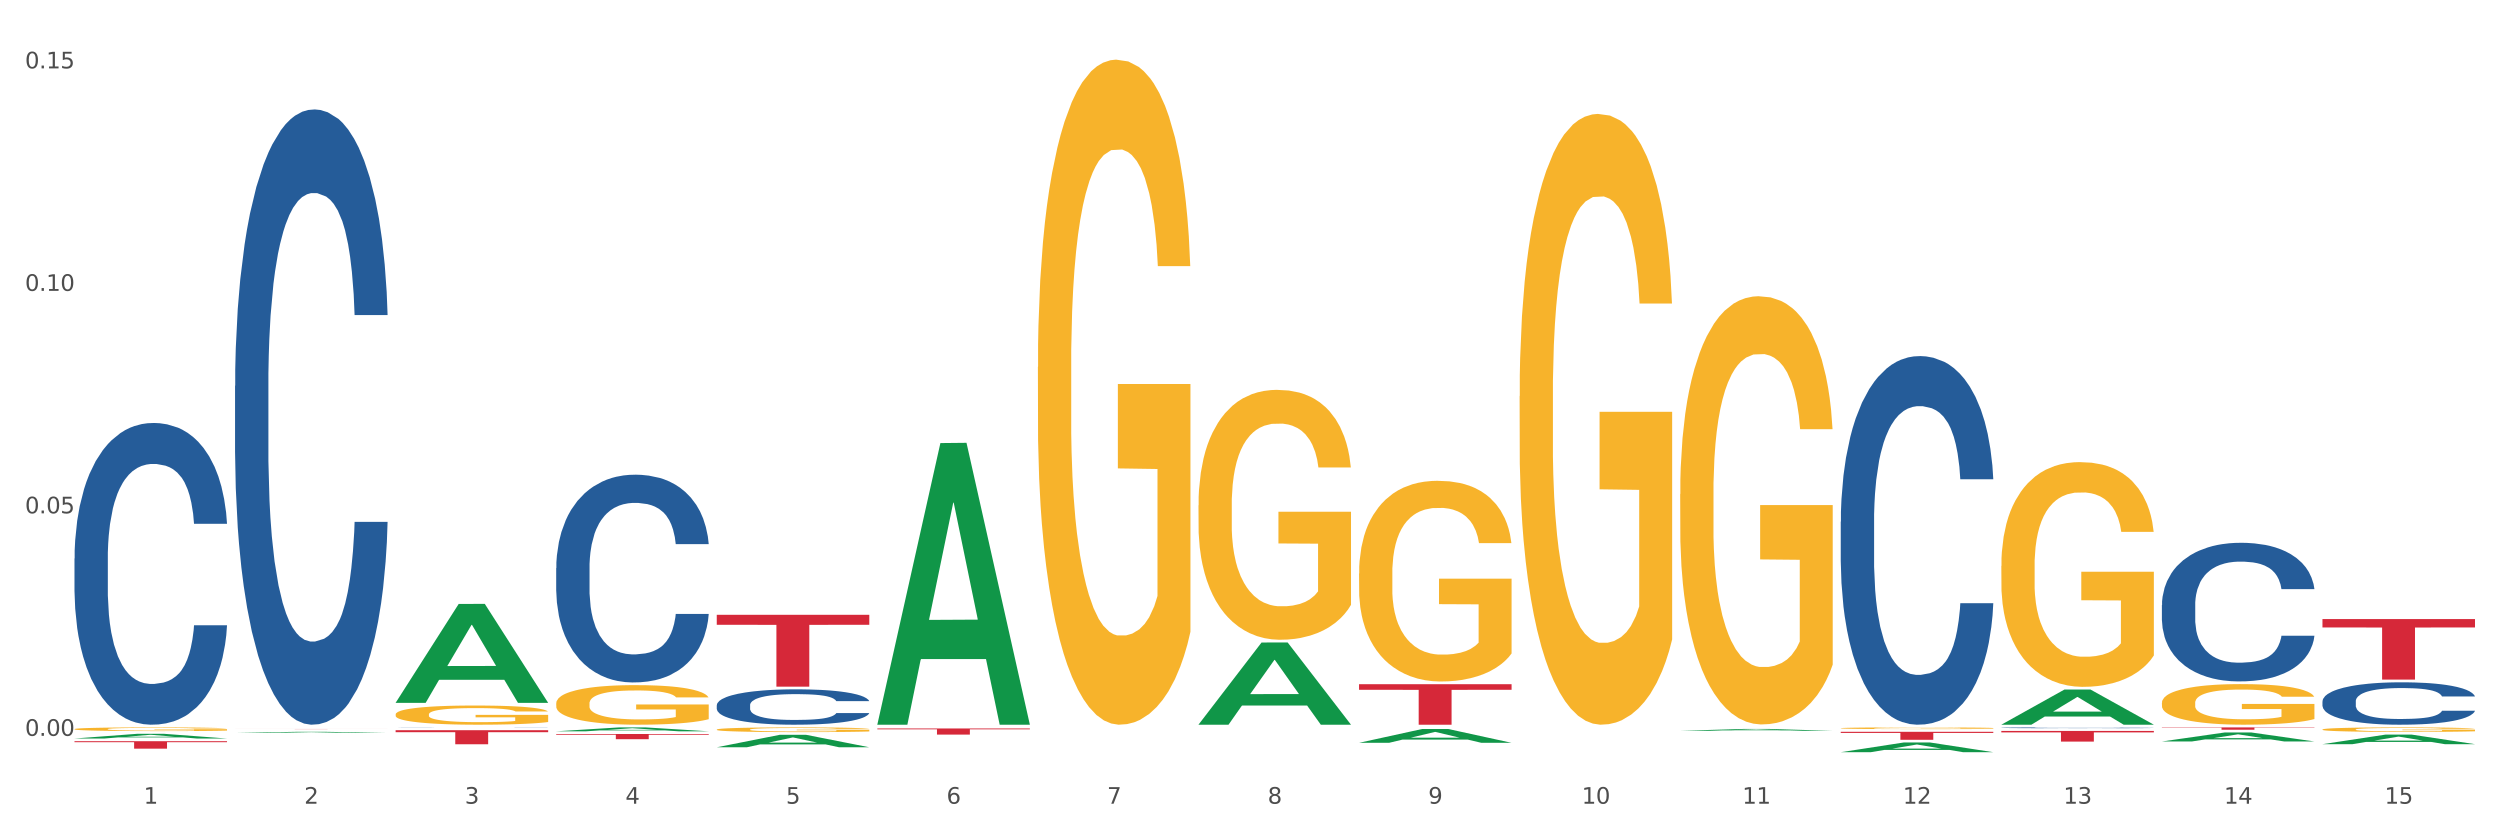
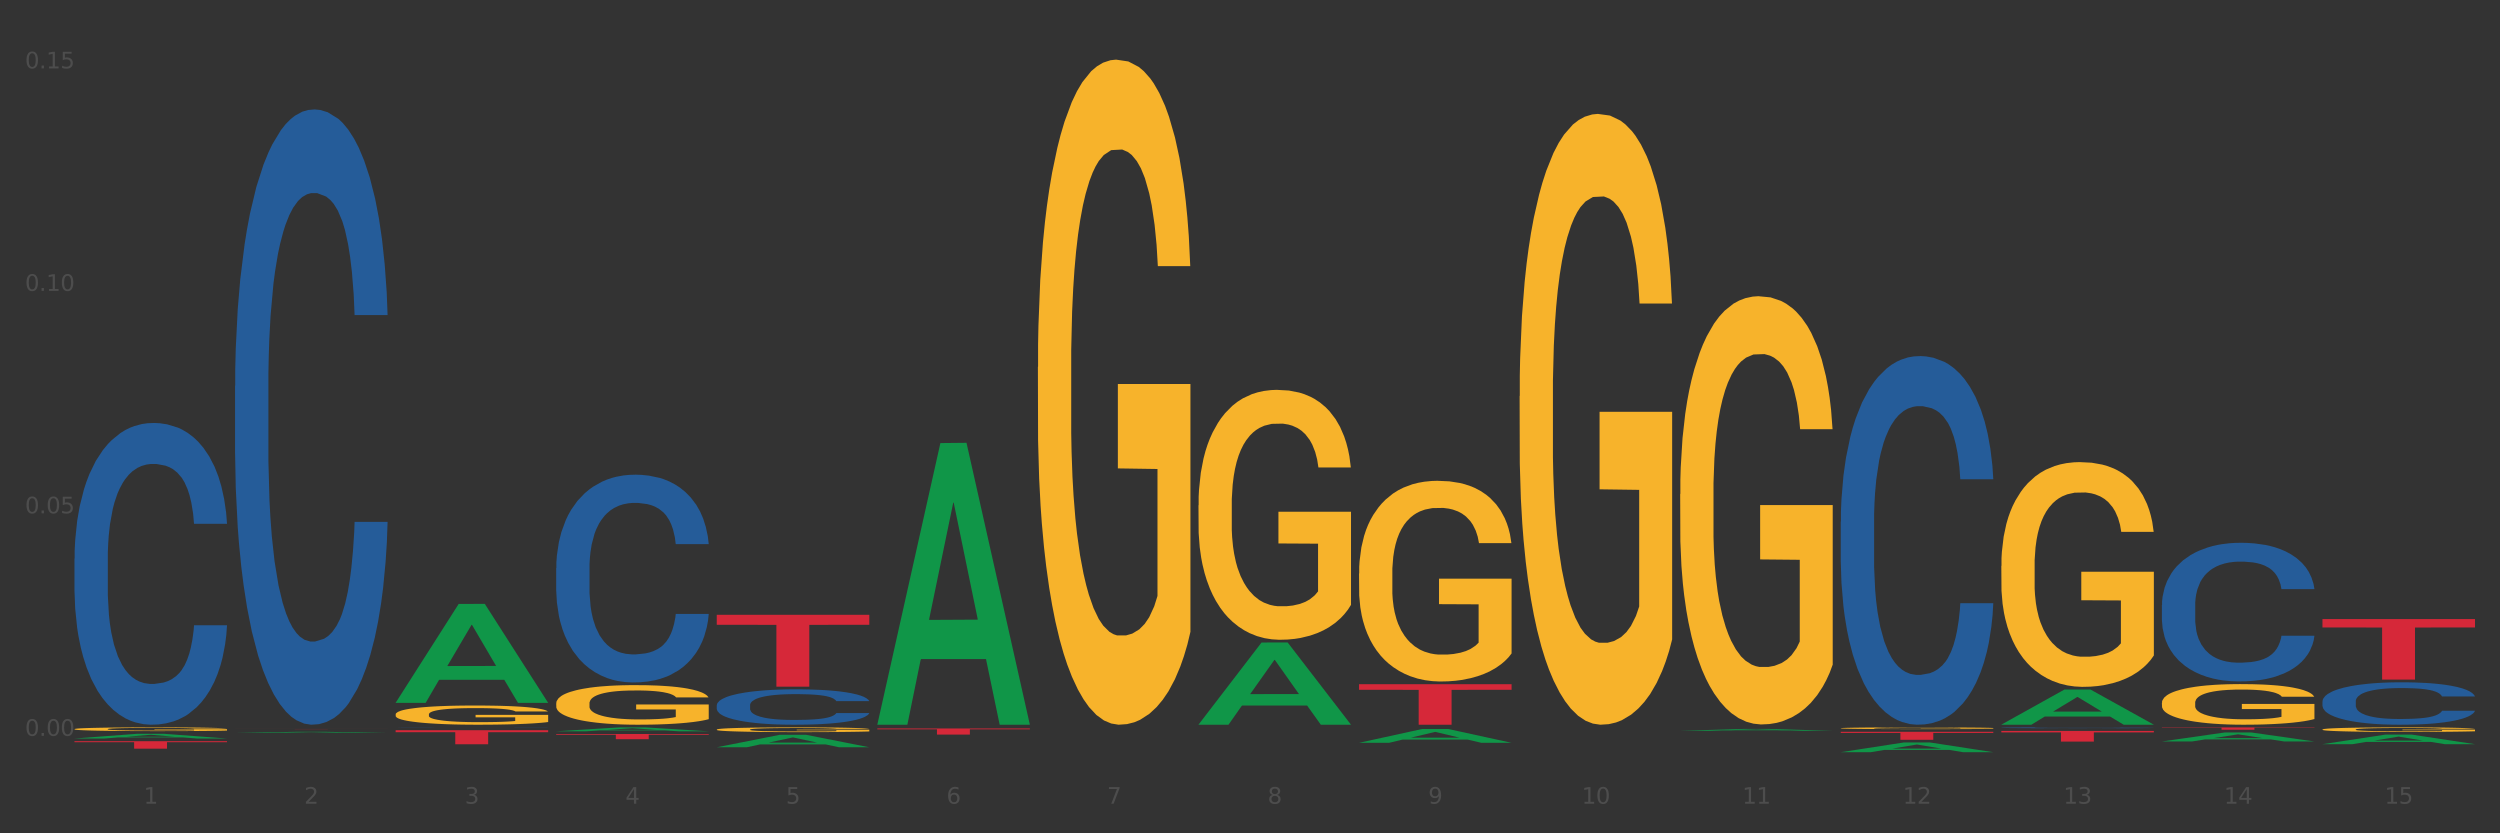
<svg xmlns="http://www.w3.org/2000/svg" xmlns:xlink="http://www.w3.org/1999/xlink" width="1080pt" height="360pt" viewBox="0 0 1080 360" version="1.1">
  <rect x="0" y="0" width="1080" height="360" fill="#333333" stroke="none" />
  <defs>
    <style type="text/css">*{stroke-linejoin: round; stroke-linecap: butt}</style>
  </defs>
  <g id="figure_1">
    <g id="patch_1">
-       <path d="M 0 360  L 1080 360  L 1080 0  L 0 0  z " style="fill: #ffffff; stroke: #ffffff; stroke-linejoin: miter" />
-     </g>
+       </g>
    <g id="axes_1">
      <g id="matplotlib.axis_1">
        <g id="xtick_1">
          <g id="text_1">
            <g style="fill: #4d4d4d" transform="translate(62.07 347.204) scale(0.096 -0.096)">
              <defs>
                <path id="DejaVuSans-31" d="M 794 531  L 1825 531  L 1825 4091  L 703 3866  L 703 4441  L 1819 4666  L 2450 4666  L 2450 531  L 3481 531  L 3481 0  L 794 0  L 794 531  z " transform="scale(0.016)" />
              </defs>
              <use xlink:href="#DejaVuSans-31" />
            </g>
          </g>
        </g>
        <g id="xtick_2">
          <g id="text_2">
            <g style="fill: #4d4d4d" transform="translate(131.436 347.204) scale(0.096 -0.096)">
              <defs>
                <path id="DejaVuSans-32" d="M 1228 531  L 3431 531  L 3431 0  L 469 0  L 469 531  Q 828 903 1448 1529  Q 2069 2156 2228 2338  Q 2531 2678 2651 2914  Q 2772 3150 2772 3378  Q 2772 3750 2511 3984  Q 2250 4219 1831 4219  Q 1534 4219 1204 4116  Q 875 4013 500 3803  L 500 4441  Q 881 4594 1212 4672  Q 1544 4750 1819 4750  Q 2544 4750 2975 4387  Q 3406 4025 3406 3419  Q 3406 3131 3298 2873  Q 3191 2616 2906 2266  Q 2828 2175 2409 1742  Q 1991 1309 1228 531  z " transform="scale(0.016)" />
              </defs>
              <use xlink:href="#DejaVuSans-32" />
            </g>
          </g>
        </g>
        <g id="xtick_3">
          <g id="text_3">
            <g style="fill: #4d4d4d" transform="translate(200.802 347.204) scale(0.096 -0.096)">
              <defs>
                <path id="DejaVuSans-33" d="M 2597 2516  Q 3050 2419 3304 2112  Q 3559 1806 3559 1356  Q 3559 666 3084 287  Q 2609 -91 1734 -91  Q 1441 -91 1130 -33  Q 819 25 488 141  L 488 750  Q 750 597 1062 519  Q 1375 441 1716 441  Q 2309 441 2620 675  Q 2931 909 2931 1356  Q 2931 1769 2642 2001  Q 2353 2234 1838 2234  L 1294 2234  L 1294 2753  L 1863 2753  Q 2328 2753 2575 2939  Q 2822 3125 2822 3475  Q 2822 3834 2567 4026  Q 2313 4219 1838 4219  Q 1578 4219 1281 4162  Q 984 4106 628 3988  L 628 4550  Q 988 4650 1302 4700  Q 1616 4750 1894 4750  Q 2613 4750 3031 4423  Q 3450 4097 3450 3541  Q 3450 3153 3228 2886  Q 3006 2619 2597 2516  z " transform="scale(0.016)" />
              </defs>
              <use xlink:href="#DejaVuSans-33" />
            </g>
          </g>
        </g>
        <g id="xtick_4">
          <g id="text_4">
            <g style="fill: #4d4d4d" transform="translate(270.169 347.204) scale(0.096 -0.096)">
              <defs>
                <path id="DejaVuSans-34" d="M 2419 4116  L 825 1625  L 2419 1625  L 2419 4116  z M 2253 4666  L 3047 4666  L 3047 1625  L 3713 1625  L 3713 1100  L 3047 1100  L 3047 0  L 2419 0  L 2419 1100  L 313 1100  L 313 1709  L 2253 4666  z " transform="scale(0.016)" />
              </defs>
              <use xlink:href="#DejaVuSans-34" />
            </g>
          </g>
        </g>
        <g id="xtick_5">
          <g id="text_5">
            <g style="fill: #4d4d4d" transform="translate(339.535 347.204) scale(0.096 -0.096)">
              <defs>
                <path id="DejaVuSans-35" d="M 691 4666  L 3169 4666  L 3169 4134  L 1269 4134  L 1269 2991  Q 1406 3038 1543 3061  Q 1681 3084 1819 3084  Q 2600 3084 3056 2656  Q 3513 2228 3513 1497  Q 3513 744 3044 326  Q 2575 -91 1722 -91  Q 1428 -91 1123 -41  Q 819 9 494 109  L 494 744  Q 775 591 1075 516  Q 1375 441 1709 441  Q 2250 441 2565 725  Q 2881 1009 2881 1497  Q 2881 1984 2565 2268  Q 2250 2553 1709 2553  Q 1456 2553 1204 2497  Q 953 2441 691 2322  L 691 4666  z " transform="scale(0.016)" />
              </defs>
              <use xlink:href="#DejaVuSans-35" />
            </g>
          </g>
        </g>
        <g id="xtick_6">
          <g id="text_6">
            <g style="fill: #4d4d4d" transform="translate(408.901 347.204) scale(0.096 -0.096)">
              <defs>
                <path id="DejaVuSans-36" d="M 2113 2584  Q 1688 2584 1439 2293  Q 1191 2003 1191 1497  Q 1191 994 1439 701  Q 1688 409 2113 409  Q 2538 409 2786 701  Q 3034 994 3034 1497  Q 3034 2003 2786 2293  Q 2538 2584 2113 2584  z M 3366 4563  L 3366 3988  Q 3128 4100 2886 4159  Q 2644 4219 2406 4219  Q 1781 4219 1451 3797  Q 1122 3375 1075 2522  Q 1259 2794 1537 2939  Q 1816 3084 2150 3084  Q 2853 3084 3261 2657  Q 3669 2231 3669 1497  Q 3669 778 3244 343  Q 2819 -91 2113 -91  Q 1303 -91 875 529  Q 447 1150 447 2328  Q 447 3434 972 4092  Q 1497 4750 2381 4750  Q 2619 4750 2861 4703  Q 3103 4656 3366 4563  z " transform="scale(0.016)" />
              </defs>
              <use xlink:href="#DejaVuSans-36" />
            </g>
          </g>
        </g>
        <g id="xtick_7">
          <g id="text_7">
            <g style="fill: #4d4d4d" transform="translate(478.267 347.204) scale(0.096 -0.096)">
              <defs>
                <path id="DejaVuSans-37" d="M 525 4666  L 3525 4666  L 3525 4397  L 1831 0  L 1172 0  L 2766 4134  L 525 4134  L 525 4666  z " transform="scale(0.016)" />
              </defs>
              <use xlink:href="#DejaVuSans-37" />
            </g>
          </g>
        </g>
        <g id="xtick_8">
          <g id="text_8">
            <g style="fill: #4d4d4d" transform="translate(547.634 347.204) scale(0.096 -0.096)">
              <defs>
                <path id="DejaVuSans-38" d="M 2034 2216  Q 1584 2216 1326 1975  Q 1069 1734 1069 1313  Q 1069 891 1326 650  Q 1584 409 2034 409  Q 2484 409 2743 651  Q 3003 894 3003 1313  Q 3003 1734 2745 1975  Q 2488 2216 2034 2216  z M 1403 2484  Q 997 2584 770 2862  Q 544 3141 544 3541  Q 544 4100 942 4425  Q 1341 4750 2034 4750  Q 2731 4750 3128 4425  Q 3525 4100 3525 3541  Q 3525 3141 3298 2862  Q 3072 2584 2669 2484  Q 3125 2378 3379 2068  Q 3634 1759 3634 1313  Q 3634 634 3220 271  Q 2806 -91 2034 -91  Q 1263 -91 848 271  Q 434 634 434 1313  Q 434 1759 690 2068  Q 947 2378 1403 2484  z M 1172 3481  Q 1172 3119 1398 2916  Q 1625 2713 2034 2713  Q 2441 2713 2670 2916  Q 2900 3119 2900 3481  Q 2900 3844 2670 4047  Q 2441 4250 2034 4250  Q 1625 4250 1398 4047  Q 1172 3844 1172 3481  z " transform="scale(0.016)" />
              </defs>
              <use xlink:href="#DejaVuSans-38" />
            </g>
          </g>
        </g>
        <g id="xtick_9">
          <g id="text_9">
            <g style="fill: #4d4d4d" transform="translate(617 347.204) scale(0.096 -0.096)">
              <defs>
                <path id="DejaVuSans-39" d="M 703 97  L 703 672  Q 941 559 1184 500  Q 1428 441 1663 441  Q 2288 441 2617 861  Q 2947 1281 2994 2138  Q 2813 1869 2534 1725  Q 2256 1581 1919 1581  Q 1219 1581 811 2004  Q 403 2428 403 3163  Q 403 3881 828 4315  Q 1253 4750 1959 4750  Q 2769 4750 3195 4129  Q 3622 3509 3622 2328  Q 3622 1225 3098 567  Q 2575 -91 1691 -91  Q 1453 -91 1209 -44  Q 966 3 703 97  z M 1959 2075  Q 2384 2075 2632 2365  Q 2881 2656 2881 3163  Q 2881 3666 2632 3958  Q 2384 4250 1959 4250  Q 1534 4250 1286 3958  Q 1038 3666 1038 3163  Q 1038 2656 1286 2365  Q 1534 2075 1959 2075  z " transform="scale(0.016)" />
              </defs>
              <use xlink:href="#DejaVuSans-39" />
            </g>
          </g>
        </g>
        <g id="xtick_10">
          <g id="text_10">
            <g style="fill: #4d4d4d" transform="translate(683.312 347.204) scale(0.096 -0.096)">
              <defs>
                <path id="DejaVuSans-30" d="M 2034 4250  Q 1547 4250 1301 3770  Q 1056 3291 1056 2328  Q 1056 1369 1301 889  Q 1547 409 2034 409  Q 2525 409 2770 889  Q 3016 1369 3016 2328  Q 3016 3291 2770 3770  Q 2525 4250 2034 4250  z M 2034 4750  Q 2819 4750 3233 4129  Q 3647 3509 3647 2328  Q 3647 1150 3233 529  Q 2819 -91 2034 -91  Q 1250 -91 836 529  Q 422 1150 422 2328  Q 422 3509 836 4129  Q 1250 4750 2034 4750  z " transform="scale(0.016)" />
              </defs>
              <use xlink:href="#DejaVuSans-31" />
              <use xlink:href="#DejaVuSans-30" transform="translate(63.623 0)" />
            </g>
          </g>
        </g>
        <g id="xtick_11">
          <g id="text_11">
            <g style="fill: #4d4d4d" transform="translate(752.678 347.204) scale(0.096 -0.096)">
              <use xlink:href="#DejaVuSans-31" />
              <use xlink:href="#DejaVuSans-31" transform="translate(63.623 0)" />
            </g>
          </g>
        </g>
        <g id="xtick_12">
          <g id="text_12">
            <g style="fill: #4d4d4d" transform="translate(822.044 347.204) scale(0.096 -0.096)">
              <use xlink:href="#DejaVuSans-31" />
              <use xlink:href="#DejaVuSans-32" transform="translate(63.623 0)" />
            </g>
          </g>
        </g>
        <g id="xtick_13">
          <g id="text_13">
            <g style="fill: #4d4d4d" transform="translate(891.411 347.204) scale(0.096 -0.096)">
              <use xlink:href="#DejaVuSans-31" />
              <use xlink:href="#DejaVuSans-33" transform="translate(63.623 0)" />
            </g>
          </g>
        </g>
        <g id="xtick_14">
          <g id="text_14">
            <g style="fill: #4d4d4d" transform="translate(960.777 347.204) scale(0.096 -0.096)">
              <use xlink:href="#DejaVuSans-31" />
              <use xlink:href="#DejaVuSans-34" transform="translate(63.623 0)" />
            </g>
          </g>
        </g>
        <g id="xtick_15">
          <g id="text_15">
            <g style="fill: #4d4d4d" transform="translate(1030.143 347.204) scale(0.096 -0.096)">
              <use xlink:href="#DejaVuSans-31" />
              <use xlink:href="#DejaVuSans-35" transform="translate(63.623 0)" />
            </g>
          </g>
        </g>
        <g id="xtick_16" />
        <g id="xtick_17" />
        <g id="xtick_18" />
        <g id="xtick_19" />
        <g id="xtick_20" />
        <g id="xtick_21" />
        <g id="xtick_22" />
        <g id="xtick_23" />
        <g id="xtick_24" />
        <g id="xtick_25" />
        <g id="xtick_26" />
        <g id="xtick_27" />
        <g id="xtick_28" />
        <g id="xtick_29" />
      </g>
      <g id="matplotlib.axis_2">
        <g id="ytick_1">
          <g id="text_16">
            <g style="fill: #4d4d4d" transform="translate(10.8 317.878) scale(0.096 -0.096)">
              <defs>
                <path id="DejaVuSans-2e" d="M 684 794  L 1344 794  L 1344 0  L 684 0  L 684 794  z " transform="scale(0.016)" />
              </defs>
              <use xlink:href="#DejaVuSans-30" />
              <use xlink:href="#DejaVuSans-2e" transform="translate(63.623 0)" />
              <use xlink:href="#DejaVuSans-30" transform="translate(95.41 0)" />
              <use xlink:href="#DejaVuSans-30" transform="translate(159.033 0)" />
            </g>
          </g>
        </g>
        <g id="ytick_2">
          <g id="text_17">
            <g style="fill: #4d4d4d" transform="translate(10.8 221.766) scale(0.096 -0.096)">
              <use xlink:href="#DejaVuSans-30" />
              <use xlink:href="#DejaVuSans-2e" transform="translate(63.623 0)" />
              <use xlink:href="#DejaVuSans-30" transform="translate(95.41 0)" />
              <use xlink:href="#DejaVuSans-35" transform="translate(159.033 0)" />
            </g>
          </g>
        </g>
        <g id="ytick_3">
          <g id="text_18">
            <g style="fill: #4d4d4d" transform="translate(10.8 125.654) scale(0.096 -0.096)">
              <use xlink:href="#DejaVuSans-30" />
              <use xlink:href="#DejaVuSans-2e" transform="translate(63.623 0)" />
              <use xlink:href="#DejaVuSans-31" transform="translate(95.41 0)" />
              <use xlink:href="#DejaVuSans-30" transform="translate(159.033 0)" />
            </g>
          </g>
        </g>
        <g id="ytick_4">
          <g id="text_19">
            <g style="fill: #4d4d4d" transform="translate(10.8 29.542) scale(0.096 -0.096)">
              <use xlink:href="#DejaVuSans-30" />
              <use xlink:href="#DejaVuSans-2e" transform="translate(63.623 0)" />
              <use xlink:href="#DejaVuSans-31" transform="translate(95.41 0)" />
              <use xlink:href="#DejaVuSans-35" transform="translate(159.033 0)" />
            </g>
          </g>
        </g>
        <g id="ytick_5" />
        <g id="ytick_6" />
        <g id="ytick_7" />
      </g>
      <g id="PolyCollection_1">
        <path d="M 32.175 319.034  L 32.243 319.032  L 59.417 316.993  L 70.695 316.991  L 98.073 319.038  L 85.029 319.038  L 79.119 318.561  L 51.061 318.561  L 50.857 318.569  L 45.151 319.038  L 32.175 319.038  L 32.175 319.034  L 54.594 318.277  L 75.586 318.275  L 65.192 317.428  L 65.056 317.424  L 64.92 317.429  L 54.526 318.275  L 54.594 318.277  L 32.175 319.034  z " clip-path="url(#p59680e697d)" style="fill: #109648" />
        <path d="M 864.57 315.752  L 930.468 315.752  L 930.468 316.394  L 904.546 316.399  L 904.546 320.375  L 890.335 320.375  L 890.335 316.399  L 864.57 316.394  L 864.57 315.756  L 864.57 315.752  z " clip-path="url(#p59680e697d)" style="fill: #d62839" />
        <path d="M 795.203 316.136  L 861.101 316.136  L 861.101 316.616  L 835.179 316.619  L 835.179 319.591  L 820.969 319.591  L 820.969 316.619  L 795.203 316.616  L 795.203 316.139  L 795.203 316.136  z " clip-path="url(#p59680e697d)" style="fill: #d62839" />
        <path d="M 170.907 308.616  L 170.985 308.608  L 170.985 308.336  L 171.141 308.101  L 171.919 307.533  L 173.086 307.063  L 173.942 306.813  L 174.798 306.609  L 175.809 306.404  L 177.054 306.192  L 179.31 305.882  L 180.71 305.723  L 182.422 305.556  L 185.534 305.314  L 187.79 305.177  L 190.124 305.064  L 193.937 304.927  L 196.426 304.867  L 199.072 304.821  L 202.261 304.791  L 204.673 304.784  L 209.964 304.806  L 214.476 304.874  L 216.655 304.927  L 219.456 305.018  L 220.934 305.079  L 223.346 305.2  L 225.835 305.359  L 227.547 305.496  L 230.114 305.753  L 232.059 306.011  L 233.849 306.329  L 234.783 306.548  L 235.483 306.753  L 236.105 306.988  L 236.728 307.359  L 222.723 307.359  L 222.179 307.094  L 221.323 306.844  L 220.078 306.601  L 218.989 306.45  L 217.122 306.26  L 215.41 306.139  L 213.62 306.048  L 211.442 305.973  L 209.73 305.935  L 207.319 305.904  L 202.573 305.912  L 199.383 305.973  L 197.204 306.048  L 195.804 306.117  L 194.559 306.192  L 193.159 306.298  L 191.525 306.457  L 190.358 306.601  L 189.191 306.783  L 188.257 306.965  L 187.401 307.177  L 186.701 307.404  L 186.157 307.639  L 185.69 307.927  L 185.301 308.404  L 185.301 309.441  L 185.456 309.676  L 185.845 309.987  L 186.312 310.221  L 187.09 310.502  L 187.79 310.691  L 189.113 310.964  L 190.591 311.191  L 191.758 311.335  L 192.925 311.456  L 194.948 311.623  L 197.204 311.759  L 199.149 311.842  L 201.795 311.918  L 203.584 311.948  L 205.14 311.963  L 208.952 311.963  L 211.675 311.941  L 214.71 311.888  L 217.044 311.82  L 218.989 311.736  L 221.167 311.6  L 222.568 311.471  L 222.568 309.888  L 205.451 309.881  L 205.451 308.828  L 236.805 308.828  L 236.805 311.918  L 235.483 312.077  L 234.004 312.221  L 232.448 312.35  L 230.114 312.509  L 227.314 312.66  L 224.824 312.766  L 222.179 312.857  L 219.067 312.94  L 215.021 313.016  L 212.531 313.046  L 209.419 313.069  L 205.763 313.077  L 202.573 313.062  L 199.461 313.024  L 196.193 312.956  L 193.003 312.857  L 190.591 312.759  L 188.179 312.637  L 185.612 312.478  L 183.589 312.327  L 182.033 312.191  L 180.321 312.016  L 178.454 311.789  L 177.054 311.585  L 175.809 311.373  L 174.486 311.1  L 173.553 310.865  L 172.619 310.57  L 172.074 310.35  L 171.452 310.009  L 170.985 309.532  L 170.907 308.616  z " clip-path="url(#p59680e697d)" style="fill: #f7b32b" />
        <path d="M 379.006 314.698  L 444.904 314.698  L 444.904 315.065  L 418.982 315.067  L 418.982 317.337  L 404.772 317.337  L 404.772 315.067  L 379.006 315.065  L 379.006 314.7  L 379.006 314.698  z " clip-path="url(#p59680e697d)" style="fill: #d62839" />
        <path d="M 309.64 265.594  L 375.538 265.594  L 375.538 269.908  L 349.616 269.937  L 349.616 296.636  L 335.406 296.636  L 335.406 269.937  L 309.64 269.908  L 309.64 265.624  L 309.64 265.594  z " clip-path="url(#p59680e697d)" style="fill: #d62839" />
        <path d="M 240.274 317.079  L 306.172 317.079  L 306.172 317.394  L 280.25 317.396  L 280.25 319.346  L 266.039 319.346  L 266.039 317.396  L 240.274 317.394  L 240.274 317.081  L 240.274 317.079  z " clip-path="url(#p59680e697d)" style="fill: #d62839" />
        <path d="M 170.907 315.457  L 236.805 315.457  L 236.805 316.299  L 210.883 316.304  L 210.883 321.516  L 196.673 321.516  L 196.673 316.304  L 170.907 316.299  L 170.907 315.462  L 170.907 315.457  z " clip-path="url(#p59680e697d)" style="fill: #d62839" />
        <path d="M 101.541 314.914  L 167.439 314.914  L 167.439 314.923  L 141.517 314.923  L 141.517 314.975  L 127.307 314.975  L 127.307 314.923  L 101.541 314.923  L 101.541 314.914  L 101.541 314.914  z " clip-path="url(#p59680e697d)" style="fill: #d62839" />
        <path d="M 32.175 320.192  L 98.073 320.192  L 98.073 320.64  L 72.151 320.643  L 72.151 323.416  L 57.941 323.416  L 57.941 320.643  L 32.175 320.64  L 32.175 320.195  L 32.175 320.192  z " clip-path="url(#p59680e697d)" style="fill: #d62839" />
        <path d="M 32.175 241.292  L 32.253 241.173  L 32.253 237.84  L 32.487 233.316  L 33.343 224.983  L 34.434 218.674  L 36.303 211.293  L 37.316 208.198  L 38.64 204.746  L 41.366 199.15  L 44.482 194.389  L 46.663 191.77  L 48.299 190.103  L 51.96 187.127  L 54.063 185.817  L 56.244 184.746  L 58.114 184.032  L 61.229 183.198  L 63.722 182.841  L 66.604 182.722  L 69.019 182.841  L 72.212 183.317  L 76.886 184.746  L 78.677 185.579  L 81.092 187.008  L 83.585 188.913  L 85.61 190.817  L 87.947 193.555  L 90.361 197.127  L 92.698 201.65  L 94.334 205.817  L 95.658 210.222  L 96.827 215.579  L 97.683 221.412  L 98.073 226.293  L 83.818 226.293  L 83.429 221.888  L 82.65 217.126  L 81.871 213.912  L 81.014 211.293  L 79.69 208.317  L 78.522 206.412  L 76.574 204.15  L 74.783 202.722  L 73.303 201.888  L 71.511 201.174  L 67.694 200.46  L 64.968 200.46  L 63.255 200.698  L 61.151 201.293  L 59.36 202.127  L 57.257 203.555  L 55.621 205.103  L 53.985 207.126  L 53.05 208.555  L 51.648 211.174  L 50.714 213.317  L 49.467 217.007  L 48.766 219.626  L 47.52 226.412  L 46.975 231.412  L 46.741 234.864  L 46.585 238.673  L 46.585 257.245  L 47.053 265.578  L 47.442 269.149  L 48.065 273.197  L 49.234 278.435  L 50.947 283.554  L 52.739 287.244  L 54.219 289.506  L 55.621 291.172  L 57.023 292.482  L 58.737 293.672  L 60.139 294.387  L 62.242 295.101  L 64.734 295.458  L 66.682 295.458  L 70.654 294.863  L 72.446 294.268  L 74.16 293.434  L 76.029 292.125  L 77.509 290.696  L 78.366 289.625  L 79.768 287.363  L 80.858 284.982  L 81.793 282.244  L 82.416 279.863  L 83.117 276.292  L 83.663 272.244  L 83.818 270.101  L 98.073 270.101  L 97.761 274.387  L 97.216 278.554  L 96.126 284.149  L 95.269 287.363  L 93.945 291.291  L 92.542 294.625  L 90.595 298.315  L 88.804 301.053  L 86.934 303.434  L 84.909 305.577  L 81.248 308.553  L 79.924 309.386  L 77.12 310.815  L 74.939 311.648  L 71.745 312.482  L 68.473 312.958  L 65.046 313.077  L 62.008 312.839  L 58.659 312.124  L 56.556 311.41  L 54.219 310.339  L 51.493 308.672  L 48.922 306.648  L 46.507 304.267  L 44.248 301.529  L 42.145 298.434  L 39.419 293.315  L 37.394 288.315  L 35.914 283.673  L 34.901 279.744  L 33.889 274.744  L 33.343 271.292  L 32.487 262.959  L 32.175 255.221  L 32.175 241.292  z " clip-path="url(#p59680e697d)" style="fill: #255c99" />
        <path d="M 101.541 166.704  L 101.619 166.461  L 101.619 159.665  L 101.853 150.441  L 102.71 133.449  L 103.8 120.584  L 105.67 105.534  L 106.682 99.222  L 108.006 92.183  L 110.733 80.774  L 113.848 71.064  L 116.029 65.724  L 117.665 62.326  L 121.326 56.257  L 123.429 53.587  L 125.61 51.402  L 127.48 49.946  L 130.595 48.247  L 133.088 47.519  L 135.97 47.276  L 138.385 47.519  L 141.578 48.49  L 146.252 51.402  L 148.044 53.102  L 150.458 56.015  L 152.951 59.898  L 154.976 63.782  L 157.313 69.365  L 159.728 76.648  L 162.064 85.872  L 163.7 94.368  L 165.024 103.349  L 166.193 114.272  L 167.05 126.167  L 167.439 136.119  L 153.185 136.119  L 152.795 127.138  L 152.016 117.428  L 151.237 110.874  L 150.38 105.534  L 149.056 99.465  L 147.888 95.581  L 145.941 90.969  L 144.149 88.056  L 142.669 86.357  L 140.877 84.901  L 137.061 83.444  L 134.334 83.444  L 132.621 83.93  L 130.518 85.143  L 128.726 86.843  L 126.623 89.755  L 124.987 92.911  L 123.351 97.038  L 122.417 99.951  L 121.015 105.291  L 120.08 109.66  L 118.834 117.185  L 118.133 122.525  L 116.886 136.362  L 116.341 146.557  L 116.107 153.596  L 115.952 161.364  L 115.952 199.231  L 116.419 216.223  L 116.808 223.506  L 117.431 231.759  L 118.6 242.439  L 120.314 252.877  L 122.105 260.402  L 123.585 265.014  L 124.987 268.413  L 126.389 271.083  L 128.103 273.51  L 129.505 274.967  L 131.608 276.423  L 134.101 277.151  L 136.048 277.151  L 140.021 275.937  L 141.812 274.724  L 143.526 273.025  L 145.395 270.354  L 146.875 267.442  L 147.732 265.257  L 149.134 260.645  L 150.225 255.79  L 151.159 250.207  L 151.783 245.352  L 152.484 238.07  L 153.029 229.817  L 153.185 225.447  L 167.439 225.447  L 167.128 234.186  L 166.582 242.682  L 165.492 254.091  L 164.635 260.645  L 163.311 268.655  L 161.909 275.452  L 159.961 282.977  L 158.17 288.56  L 156.3 293.415  L 154.275 297.784  L 150.614 303.853  L 149.29 305.552  L 146.486 308.465  L 144.305 310.164  L 141.111 311.863  L 137.84 312.834  L 134.412 313.077  L 131.374 312.591  L 128.025 311.135  L 125.922 309.678  L 123.585 307.494  L 120.859 304.095  L 118.288 299.969  L 115.874 295.114  L 113.615 289.531  L 111.512 283.22  L 108.785 272.782  L 106.76 262.587  L 105.28 253.12  L 104.267 245.109  L 103.255 234.914  L 102.71 227.875  L 101.853 210.883  L 101.541 195.105  L 101.541 166.704  z " clip-path="url(#p59680e697d)" style="fill: #255c99" />
        <path d="M 170.907 314.263  L 170.985 314.263  L 170.985 314.261  L 171.219 314.259  L 172.076 314.254  L 173.166 314.251  L 175.036 314.246  L 176.048 314.245  L 177.373 314.243  L 180.099 314.24  L 183.215 314.237  L 185.396 314.236  L 187.031 314.235  L 190.692 314.233  L 192.796 314.232  L 194.977 314.232  L 196.846 314.231  L 199.962 314.231  L 202.454 314.231  L 205.336 314.231  L 207.751 314.231  L 210.945 314.231  L 215.618 314.232  L 217.41 314.232  L 219.825 314.233  L 222.317 314.234  L 224.342 314.235  L 226.679 314.237  L 229.094 314.239  L 231.431 314.241  L 233.066 314.243  L 234.391 314.246  L 235.559 314.249  L 236.416 314.252  L 236.805 314.255  L 222.551 314.255  L 222.161 314.252  L 221.382 314.25  L 220.604 314.248  L 219.747 314.246  L 218.422 314.245  L 217.254 314.244  L 215.307 314.242  L 213.515 314.242  L 212.035 314.241  L 210.244 314.241  L 206.427 314.24  L 203.701 314.24  L 201.987 314.241  L 199.884 314.241  L 198.092 314.241  L 195.989 314.242  L 194.353 314.243  L 192.718 314.244  L 191.783 314.245  L 190.381 314.246  L 189.446 314.248  L 188.2 314.25  L 187.499 314.251  L 186.252 314.255  L 185.707 314.258  L 185.474 314.259  L 185.318 314.262  L 185.318 314.272  L 185.785 314.276  L 186.175 314.278  L 186.798 314.281  L 187.966 314.284  L 189.68 314.286  L 191.471 314.288  L 192.951 314.29  L 194.353 314.291  L 195.755 314.291  L 197.469 314.292  L 198.871 314.292  L 200.974 314.293  L 203.467 314.293  L 205.414 314.293  L 209.387 314.293  L 211.178 314.292  L 212.892 314.292  L 214.761 314.291  L 216.241 314.29  L 217.098 314.29  L 218.5 314.288  L 219.591 314.287  L 220.526 314.286  L 221.149 314.284  L 221.85 314.282  L 222.395 314.28  L 222.551 314.279  L 236.805 314.279  L 236.494 314.281  L 235.949 314.284  L 234.858 314.287  L 234.001 314.288  L 232.677 314.291  L 231.275 314.292  L 229.328 314.294  L 227.536 314.296  L 225.667 314.297  L 223.641 314.298  L 219.98 314.3  L 218.656 314.301  L 215.852 314.301  L 213.671 314.302  L 210.477 314.302  L 207.206 314.303  L 203.779 314.303  L 200.741 314.303  L 197.391 314.302  L 195.288 314.302  L 192.951 314.301  L 190.225 314.3  L 187.655 314.299  L 185.24 314.298  L 182.981 314.296  L 180.878 314.295  L 178.152 314.292  L 176.126 314.289  L 174.646 314.286  L 173.634 314.284  L 172.621 314.281  L 172.076 314.28  L 171.219 314.275  L 170.907 314.271  L 170.907 314.263  z " clip-path="url(#p59680e697d)" style="fill: #255c99" />
        <path d="M 240.274 245.392  L 240.352 245.31  L 240.352 243.015  L 240.585 239.9  L 241.442 234.162  L 242.533 229.817  L 244.402 224.735  L 245.415 222.604  L 246.739 220.227  L 249.465 216.374  L 252.581 213.095  L 254.762 211.292  L 256.398 210.144  L 260.059 208.095  L 262.162 207.193  L 264.343 206.455  L 266.212 205.963  L 269.328 205.39  L 271.821 205.144  L 274.703 205.062  L 277.117 205.144  L 280.311 205.472  L 284.985 206.455  L 286.776 207.029  L 289.191 208.013  L 291.683 209.324  L 293.709 210.636  L 296.045 212.521  L 298.46 214.98  L 300.797 218.095  L 302.433 220.964  L 303.757 223.997  L 304.925 227.686  L 305.782 231.703  L 306.172 235.063  L 291.917 235.063  L 291.528 232.031  L 290.749 228.752  L 289.97 226.538  L 289.113 224.735  L 287.789 222.686  L 286.62 221.374  L 284.673 219.817  L 282.881 218.833  L 281.401 218.259  L 279.61 217.767  L 275.793 217.276  L 273.067 217.276  L 271.353 217.439  L 269.25 217.849  L 267.458 218.423  L 265.355 219.407  L 263.72 220.472  L 262.084 221.866  L 261.149 222.85  L 259.747 224.653  L 258.812 226.129  L 257.566 228.67  L 256.865 230.473  L 255.619 235.145  L 255.073 238.588  L 254.84 240.965  L 254.684 243.589  L 254.684 256.376  L 255.151 262.114  L 255.541 264.573  L 256.164 267.361  L 257.332 270.967  L 259.046 274.492  L 260.838 277.033  L 262.318 278.591  L 263.72 279.738  L 265.122 280.64  L 266.835 281.46  L 268.237 281.952  L 270.341 282.443  L 272.833 282.689  L 274.78 282.689  L 278.753 282.279  L 280.545 281.87  L 282.258 281.296  L 284.128 280.394  L 285.608 279.41  L 286.465 278.673  L 287.867 277.115  L 288.957 275.476  L 289.892 273.59  L 290.515 271.951  L 291.216 269.492  L 291.761 266.705  L 291.917 265.229  L 306.172 265.229  L 305.86 268.18  L 305.315 271.049  L 304.224 274.902  L 303.367 277.115  L 302.043 279.82  L 300.641 282.115  L 298.694 284.657  L 296.902 286.542  L 295.033 288.181  L 293.008 289.657  L 289.347 291.706  L 288.022 292.28  L 285.218 293.264  L 283.037 293.838  L 279.844 294.411  L 276.572 294.739  L 273.145 294.821  L 270.107 294.657  L 266.757 294.165  L 264.654 293.674  L 262.318 292.936  L 259.591 291.788  L 257.021 290.395  L 254.606 288.755  L 252.347 286.87  L 250.244 284.739  L 247.518 281.214  L 245.493 277.771  L 244.013 274.574  L 243 271.869  L 241.987 268.426  L 241.442 266.049  L 240.585 260.311  L 240.274 254.983  L 240.274 245.392  z " clip-path="url(#p59680e697d)" style="fill: #255c99" />
        <path d="M 309.64 304.659  L 309.718 304.645  L 309.718 304.254  L 309.951 303.723  L 310.808 302.746  L 311.899 302.006  L 313.768 301.14  L 314.781 300.777  L 316.105 300.373  L 318.831 299.716  L 321.947 299.158  L 324.128 298.851  L 325.764 298.655  L 329.425 298.306  L 331.528 298.153  L 333.709 298.027  L 335.578 297.943  L 338.694 297.846  L 341.187 297.804  L 344.069 297.79  L 346.484 297.804  L 349.677 297.86  L 354.351 298.027  L 356.142 298.125  L 358.557 298.292  L 361.05 298.516  L 363.075 298.739  L 365.412 299.06  L 367.826 299.479  L 370.163 300.01  L 371.799 300.498  L 373.123 301.015  L 374.291 301.643  L 375.148 302.327  L 375.538 302.899  L 361.283 302.899  L 360.894 302.383  L 360.115 301.825  L 359.336 301.448  L 358.479 301.14  L 357.155 300.791  L 355.987 300.568  L 354.039 300.303  L 352.248 300.135  L 350.768 300.038  L 348.976 299.954  L 345.159 299.87  L 342.433 299.87  L 340.719 299.898  L 338.616 299.968  L 336.825 300.065  L 334.722 300.233  L 333.086 300.414  L 331.45 300.652  L 330.515 300.819  L 329.113 301.126  L 328.179 301.378  L 326.932 301.811  L 326.231 302.118  L 324.985 302.913  L 324.44 303.5  L 324.206 303.905  L 324.05 304.351  L 324.05 306.529  L 324.518 307.506  L 324.907 307.925  L 325.53 308.4  L 326.699 309.014  L 328.412 309.615  L 330.204 310.047  L 331.684 310.313  L 333.086 310.508  L 334.488 310.662  L 336.202 310.801  L 337.604 310.885  L 339.707 310.969  L 342.199 311.011  L 344.147 311.011  L 348.119 310.941  L 349.911 310.871  L 351.624 310.773  L 353.494 310.62  L 354.974 310.452  L 355.831 310.327  L 357.233 310.061  L 358.323 309.782  L 359.258 309.461  L 359.881 309.182  L 360.582 308.763  L 361.127 308.288  L 361.283 308.037  L 375.538 308.037  L 375.226 308.54  L 374.681 309.028  L 373.59 309.684  L 372.734 310.061  L 371.409 310.522  L 370.007 310.913  L 368.06 311.346  L 366.268 311.667  L 364.399 311.946  L 362.374 312.197  L 358.713 312.546  L 357.389 312.644  L 354.584 312.812  L 352.403 312.909  L 349.21 313.007  L 345.938 313.063  L 342.511 313.077  L 339.473 313.049  L 336.124 312.965  L 334.021 312.881  L 331.684 312.756  L 328.957 312.56  L 326.387 312.323  L 323.972 312.044  L 321.713 311.723  L 319.61 311.36  L 316.884 310.759  L 314.859 310.173  L 313.379 309.628  L 312.366 309.168  L 311.354 308.581  L 310.808 308.177  L 309.951 307.199  L 309.64 306.292  L 309.64 304.659  z " clip-path="url(#p59680e697d)" style="fill: #255c99" />
        <path d="M 795.203 225.377  L 795.281 225.232  L 795.281 221.16  L 795.515 215.633  L 796.372 205.452  L 797.462 197.744  L 799.332 188.727  L 800.344 184.945  L 801.669 180.728  L 804.395 173.892  L 807.511 168.075  L 809.692 164.875  L 811.327 162.839  L 814.988 159.203  L 817.092 157.603  L 819.273 156.294  L 821.142 155.421  L 824.258 154.403  L 826.75 153.967  L 829.632 153.822  L 832.047 153.967  L 835.241 154.549  L 839.914 156.294  L 841.706 157.312  L 844.121 159.057  L 846.613 161.384  L 848.638 163.711  L 850.975 167.056  L 853.39 171.42  L 855.727 176.946  L 857.362 182.037  L 858.687 187.418  L 859.855 193.963  L 860.712 201.089  L 861.101 207.052  L 846.847 207.052  L 846.457 201.671  L 845.678 195.853  L 844.899 191.926  L 844.043 188.727  L 842.718 185.091  L 841.55 182.764  L 839.603 180.001  L 837.811 178.255  L 836.331 177.237  L 834.54 176.365  L 830.723 175.492  L 827.997 175.492  L 826.283 175.783  L 824.18 176.51  L 822.388 177.528  L 820.285 179.273  L 818.649 181.164  L 817.014 183.636  L 816.079 185.382  L 814.677 188.581  L 813.742 191.199  L 812.496 195.708  L 811.795 198.908  L 810.548 207.198  L 810.003 213.306  L 809.77 217.524  L 809.614 222.178  L 809.614 244.866  L 810.081 255.047  L 810.471 259.41  L 811.094 264.355  L 812.262 270.754  L 813.976 277.008  L 815.767 281.517  L 817.247 284.28  L 818.649 286.316  L 820.051 287.916  L 821.765 289.37  L 823.167 290.243  L 825.27 291.116  L 827.763 291.552  L 829.71 291.552  L 833.683 290.825  L 835.474 290.097  L 837.188 289.079  L 839.057 287.48  L 840.537 285.734  L 841.394 284.425  L 842.796 281.662  L 843.887 278.753  L 844.822 275.408  L 845.445 272.499  L 846.146 268.136  L 846.691 263.191  L 846.847 260.573  L 861.101 260.573  L 860.79 265.809  L 860.245 270.9  L 859.154 277.735  L 858.297 281.662  L 856.973 286.462  L 855.571 290.534  L 853.624 295.042  L 851.832 298.387  L 849.963 301.296  L 847.937 303.914  L 844.276 307.55  L 842.952 308.568  L 840.148 310.313  L 837.967 311.332  L 834.773 312.35  L 831.502 312.931  L 828.074 313.077  L 825.037 312.786  L 821.687 311.913  L 819.584 311.041  L 817.247 309.732  L 814.521 307.696  L 811.951 305.223  L 809.536 302.314  L 807.277 298.969  L 805.174 295.188  L 802.448 288.934  L 800.422 282.826  L 798.942 277.153  L 797.93 272.354  L 796.917 266.246  L 796.372 262.028  L 795.515 251.847  L 795.203 242.394  L 795.203 225.377  z " clip-path="url(#p59680e697d)" style="fill: #255c99" />
        <path d="M 864.57 314.396  L 864.648 314.395  L 864.648 314.386  L 864.881 314.373  L 865.738 314.35  L 866.829 314.332  L 868.698 314.311  L 869.711 314.302  L 871.035 314.293  L 873.761 314.277  L 876.877 314.264  L 879.058 314.256  L 880.694 314.251  L 884.355 314.243  L 886.458 314.239  L 888.639 314.236  L 890.508 314.234  L 893.624 314.232  L 896.117 314.231  L 898.999 314.231  L 901.413 314.231  L 904.607 314.232  L 909.281 314.236  L 911.072 314.239  L 913.487 314.243  L 915.979 314.248  L 918.005 314.253  L 920.341 314.261  L 922.756 314.271  L 925.093 314.284  L 926.729 314.296  L 928.053 314.308  L 929.221 314.323  L 930.078 314.34  L 930.468 314.353  L 916.213 314.353  L 915.824 314.341  L 915.045 314.328  L 914.266 314.319  L 913.409 314.311  L 912.085 314.303  L 910.916 314.297  L 908.969 314.291  L 907.177 314.287  L 905.697 314.285  L 903.906 314.283  L 900.089 314.281  L 897.363 314.281  L 895.649 314.281  L 893.546 314.283  L 891.754 314.285  L 889.651 314.289  L 888.016 314.294  L 886.38 314.299  L 885.445 314.303  L 884.043 314.311  L 883.108 314.317  L 881.862 314.327  L 881.161 314.335  L 879.915 314.354  L 879.369 314.368  L 879.136 314.378  L 878.98 314.388  L 878.98 314.441  L 879.447 314.464  L 879.837 314.474  L 880.46 314.486  L 881.628 314.5  L 883.342 314.515  L 885.134 314.525  L 886.614 314.531  L 888.016 314.536  L 889.418 314.54  L 891.131 314.543  L 892.533 314.545  L 894.637 314.547  L 897.129 314.548  L 899.076 314.548  L 903.049 314.547  L 904.841 314.545  L 906.554 314.543  L 908.424 314.539  L 909.904 314.535  L 910.76 314.532  L 912.163 314.525  L 913.253 314.519  L 914.188 314.511  L 914.811 314.504  L 915.512 314.494  L 916.057 314.483  L 916.213 314.477  L 930.468 314.477  L 930.156 314.489  L 929.611 314.501  L 928.52 314.516  L 927.663 314.525  L 926.339 314.537  L 924.937 314.546  L 922.99 314.556  L 921.198 314.564  L 919.329 314.571  L 917.304 314.577  L 913.643 314.585  L 912.318 314.587  L 909.514 314.592  L 907.333 314.594  L 904.14 314.596  L 900.868 314.598  L 897.441 314.598  L 894.403 314.597  L 891.053 314.595  L 888.95 314.593  L 886.614 314.59  L 883.887 314.585  L 881.317 314.58  L 878.902 314.573  L 876.643 314.565  L 874.54 314.557  L 871.814 314.542  L 869.789 314.528  L 868.309 314.515  L 867.296 314.504  L 866.283 314.49  L 865.738 314.48  L 864.881 314.457  L 864.57 314.435  L 864.57 314.396  z " clip-path="url(#p59680e697d)" style="fill: #255c99" />
        <path d="M 933.936 261.393  L 934.014 261.338  L 934.014 259.806  L 934.247 257.728  L 935.104 253.899  L 936.195 251  L 938.064 247.609  L 939.077 246.187  L 940.401 244.601  L 943.127 242.03  L 946.243 239.842  L 948.424 238.639  L 950.06 237.873  L 953.721 236.506  L 955.824 235.904  L 958.005 235.412  L 959.874 235.084  L 962.99 234.701  L 965.483 234.537  L 968.365 234.482  L 970.779 234.537  L 973.973 234.756  L 978.647 235.412  L 980.438 235.795  L 982.853 236.451  L 985.346 237.326  L 987.371 238.201  L 989.708 239.459  L 992.122 241.1  L 994.459 243.179  L 996.095 245.093  L 997.419 247.117  L 998.587 249.578  L 999.444 252.258  L 999.834 254.501  L 985.579 254.501  L 985.19 252.477  L 984.411 250.289  L 983.632 248.813  L 982.775 247.609  L 981.451 246.242  L 980.283 245.367  L 978.335 244.327  L 976.544 243.671  L 975.064 243.288  L 973.272 242.96  L 969.455 242.632  L 966.729 242.632  L 965.015 242.741  L 962.912 243.015  L 961.121 243.398  L 959.018 244.054  L 957.382 244.765  L 955.746 245.695  L 954.811 246.351  L 953.409 247.555  L 952.475 248.539  L 951.228 250.235  L 950.527 251.438  L 949.281 254.556  L 948.736 256.853  L 948.502 258.439  L 948.346 260.189  L 948.346 268.722  L 948.814 272.551  L 949.203 274.192  L 949.826 276.051  L 950.995 278.458  L 952.708 280.81  L 954.5 282.505  L 955.98 283.545  L 957.382 284.31  L 958.784 284.912  L 960.498 285.459  L 961.9 285.787  L 964.003 286.115  L 966.495 286.28  L 968.443 286.28  L 972.415 286.006  L 974.207 285.733  L 975.92 285.35  L 977.79 284.748  L 979.27 284.092  L 980.127 283.599  L 981.529 282.56  L 982.619 281.466  L 983.554 280.208  L 984.177 279.114  L 984.878 277.473  L 985.423 275.614  L 985.579 274.629  L 999.834 274.629  L 999.522 276.598  L 998.977 278.513  L 997.886 281.083  L 997.03 282.56  L 995.705 284.365  L 994.303 285.897  L 992.356 287.592  L 990.564 288.85  L 988.695 289.944  L 986.67 290.929  L 983.009 292.296  L 981.685 292.679  L 978.88 293.335  L 976.699 293.718  L 973.506 294.101  L 970.234 294.32  L 966.807 294.375  L 963.769 294.265  L 960.42 293.937  L 958.317 293.609  L 955.98 293.117  L 953.253 292.351  L 950.683 291.421  L 948.268 290.327  L 946.009 289.069  L 943.906 287.647  L 941.18 285.295  L 939.155 282.998  L 937.675 280.865  L 936.662 279.06  L 935.65 276.762  L 935.104 275.176  L 934.247 271.347  L 933.936 267.792  L 933.936 261.393  z " clip-path="url(#p59680e697d)" style="fill: #255c99" />
        <path d="M 1003.302 302.988  L 1003.38 302.971  L 1003.38 302.503  L 1003.614 301.867  L 1004.47 300.696  L 1005.561 299.809  L 1007.43 298.772  L 1008.443 298.337  L 1009.767 297.852  L 1012.494 297.065  L 1015.609 296.396  L 1017.79 296.028  L 1019.426 295.794  L 1023.087 295.375  L 1025.19 295.191  L 1027.371 295.041  L 1029.241 294.94  L 1032.356 294.823  L 1034.849 294.773  L 1037.731 294.756  L 1040.146 294.773  L 1043.339 294.84  L 1048.013 295.041  L 1049.805 295.158  L 1052.219 295.359  L 1054.712 295.626  L 1056.737 295.894  L 1059.074 296.279  L 1061.489 296.781  L 1063.825 297.417  L 1065.461 298.002  L 1066.785 298.621  L 1067.954 299.374  L 1068.811 300.194  L 1069.2 300.88  L 1054.945 300.88  L 1054.556 300.261  L 1053.777 299.592  L 1052.998 299.14  L 1052.141 298.772  L 1050.817 298.354  L 1049.649 298.086  L 1047.701 297.768  L 1045.91 297.567  L 1044.43 297.45  L 1042.638 297.35  L 1038.822 297.249  L 1036.095 297.249  L 1034.382 297.283  L 1032.278 297.366  L 1030.487 297.484  L 1028.384 297.684  L 1026.748 297.902  L 1025.112 298.186  L 1024.178 298.387  L 1022.775 298.755  L 1021.841 299.056  L 1020.594 299.575  L 1019.893 299.943  L 1018.647 300.897  L 1018.102 301.599  L 1017.868 302.085  L 1017.712 302.62  L 1017.712 305.23  L 1018.18 306.401  L 1018.569 306.903  L 1019.192 307.472  L 1020.361 308.208  L 1022.074 308.927  L 1023.866 309.446  L 1025.346 309.764  L 1026.748 309.998  L 1028.15 310.182  L 1029.864 310.35  L 1031.266 310.45  L 1033.369 310.55  L 1035.862 310.601  L 1037.809 310.601  L 1041.781 310.517  L 1043.573 310.433  L 1045.287 310.316  L 1047.156 310.132  L 1048.636 309.931  L 1049.493 309.781  L 1050.895 309.463  L 1051.986 309.128  L 1052.92 308.743  L 1053.543 308.409  L 1054.244 307.907  L 1054.79 307.338  L 1054.945 307.037  L 1069.2 307.037  L 1068.888 307.639  L 1068.343 308.225  L 1067.253 309.011  L 1066.396 309.463  L 1065.072 310.015  L 1063.67 310.483  L 1061.722 311.002  L 1059.931 311.387  L 1058.061 311.722  L 1056.036 312.023  L 1052.375 312.441  L 1051.051 312.558  L 1048.247 312.759  L 1046.066 312.876  L 1042.872 312.993  L 1039.6 313.06  L 1036.173 313.077  L 1033.135 313.043  L 1029.786 312.943  L 1027.683 312.843  L 1025.346 312.692  L 1022.62 312.458  L 1020.049 312.173  L 1017.634 311.839  L 1015.376 311.454  L 1013.272 311.019  L 1010.546 310.299  L 1008.521 309.597  L 1007.041 308.944  L 1006.028 308.392  L 1005.016 307.689  L 1004.47 307.204  L 1003.614 306.033  L 1003.302 304.946  L 1003.302 302.988  z " clip-path="url(#p59680e697d)" style="fill: #255c99" />
        <path d="M 1003.302 315.137  L 1003.38 315.135  L 1003.38 315.071  L 1003.535 315.015  L 1004.314 314.881  L 1005.481 314.77  L 1006.336 314.711  L 1007.192 314.662  L 1008.204 314.614  L 1009.448 314.564  L 1011.705 314.49  L 1013.105 314.453  L 1014.817 314.413  L 1017.929 314.356  L 1020.185 314.324  L 1022.519 314.297  L 1026.331 314.265  L 1028.821 314.25  L 1031.466 314.24  L 1034.656 314.232  L 1037.068 314.231  L 1042.358 314.236  L 1046.871 314.252  L 1049.049 314.265  L 1051.85 314.286  L 1053.328 314.301  L 1055.74 314.329  L 1058.23 314.367  L 1059.942 314.399  L 1062.509 314.46  L 1064.454 314.521  L 1066.244 314.596  L 1067.177 314.648  L 1067.877 314.696  L 1068.5 314.752  L 1069.122 314.84  L 1055.118 314.84  L 1054.573 314.777  L 1053.717 314.718  L 1052.473 314.661  L 1051.383 314.625  L 1049.516 314.58  L 1047.805 314.551  L 1046.015 314.53  L 1043.837 314.512  L 1042.125 314.503  L 1039.713 314.496  L 1034.967 314.498  L 1031.777 314.512  L 1029.599 314.53  L 1028.199 314.546  L 1026.954 314.564  L 1025.553 314.589  L 1023.919 314.627  L 1022.752 314.661  L 1021.585 314.704  L 1020.652 314.747  L 1019.796 314.797  L 1019.096 314.851  L 1018.551 314.906  L 1018.084 314.974  L 1017.695 315.087  L 1017.695 315.333  L 1017.851 315.388  L 1018.24 315.462  L 1018.707 315.517  L 1019.485 315.583  L 1020.185 315.628  L 1021.508 315.693  L 1022.986 315.746  L 1024.153 315.78  L 1025.32 315.809  L 1027.343 315.849  L 1029.599 315.881  L 1031.544 315.901  L 1034.189 315.918  L 1035.979 315.926  L 1037.535 315.929  L 1041.347 315.929  L 1044.07 315.924  L 1047.104 315.911  L 1049.438 315.895  L 1051.383 315.875  L 1053.562 315.843  L 1054.962 315.813  L 1054.962 315.438  L 1037.846 315.436  L 1037.846 315.187  L 1069.2 315.187  L 1069.2 315.918  L 1067.877 315.956  L 1066.399 315.99  L 1064.843 316.021  L 1062.509 316.058  L 1059.708 316.094  L 1057.219 316.119  L 1054.573 316.141  L 1051.461 316.16  L 1047.416 316.178  L 1044.926 316.185  L 1041.814 316.191  L 1038.157 316.193  L 1034.967 316.189  L 1031.855 316.18  L 1028.588 316.164  L 1025.398 316.141  L 1022.986 316.117  L 1020.574 316.089  L 1018.007 316.051  L 1015.984 316.015  L 1014.428 315.983  L 1012.716 315.942  L 1010.849 315.888  L 1009.448 315.84  L 1008.204 315.789  L 1006.881 315.725  L 1005.947 315.669  L 1005.014 315.6  L 1004.469 315.548  L 1003.847 315.467  L 1003.38 315.354  L 1003.302 315.137  z " clip-path="url(#p59680e697d)" style="fill: #f7b32b" />
        <path d="M 933.936 303.638  L 934.014 303.622  L 934.014 303.045  L 934.169 302.548  L 934.947 301.346  L 936.114 300.352  L 936.97 299.823  L 937.826 299.391  L 938.837 298.958  L 940.082 298.509  L 942.338 297.852  L 943.739 297.516  L 945.45 297.163  L 948.563 296.65  L 950.819 296.362  L 953.153 296.121  L 956.965 295.833  L 959.455 295.705  L 962.1 295.609  L 965.29 295.545  L 967.702 295.528  L 972.992 295.577  L 977.505 295.721  L 979.683 295.833  L 982.484 296.025  L 983.962 296.153  L 986.374 296.41  L 988.864 296.746  L 990.575 297.035  L 993.143 297.58  L 995.088 298.125  L 996.877 298.798  L 997.811 299.262  L 998.511 299.695  L 999.134 300.192  L 999.756 300.977  L 985.752 300.977  L 985.207 300.416  L 984.351 299.888  L 983.106 299.375  L 982.017 299.054  L 980.15 298.654  L 978.438 298.397  L 976.649 298.205  L 974.47 298.045  L 972.759 297.964  L 970.347 297.9  L 965.601 297.916  L 962.411 298.045  L 960.233 298.205  L 958.832 298.349  L 957.588 298.509  L 956.187 298.734  L 954.553 299.07  L 953.386 299.375  L 952.219 299.759  L 951.286 300.144  L 950.43 300.593  L 949.73 301.073  L 949.185 301.57  L 948.718 302.179  L 948.329 303.189  L 948.329 305.384  L 948.485 305.881  L 948.874 306.538  L 949.341 307.035  L 950.119 307.628  L 950.819 308.029  L 952.141 308.606  L 953.62 309.086  L 954.787 309.391  L 955.954 309.647  L 957.977 310  L 960.233 310.288  L 962.178 310.465  L 964.823 310.625  L 966.613 310.689  L 968.169 310.721  L 971.981 310.721  L 974.704 310.673  L 977.738 310.561  L 980.072 310.416  L 982.017 310.24  L 984.196 309.952  L 985.596 309.679  L 985.596 306.33  L 968.48 306.314  L 968.48 304.086  L 999.834 304.086  L 999.834 310.625  L 998.511 310.961  L 997.033 311.266  L 995.477 311.538  L 993.143 311.875  L 990.342 312.195  L 987.852 312.42  L 985.207 312.612  L 982.095 312.788  L 978.049 312.949  L 975.56 313.013  L 972.448 313.061  L 968.791 313.077  L 965.601 313.045  L 962.489 312.965  L 959.221 312.82  L 956.032 312.612  L 953.62 312.404  L 951.208 312.147  L 948.64 311.811  L 946.618 311.49  L 945.061 311.202  L 943.35 310.833  L 941.483 310.352  L 940.082 309.92  L 938.837 309.471  L 937.515 308.894  L 936.581 308.397  L 935.648 307.772  L 935.103 307.307  L 934.48 306.586  L 934.014 305.577  L 933.936 303.638  z " clip-path="url(#p59680e697d)" style="fill: #f7b32b" />
        <path d="M 864.57 244.496  L 864.647 244.407  L 864.647 241.215  L 864.803 238.466  L 865.581 231.816  L 866.748 226.318  L 867.604 223.392  L 868.46 220.998  L 869.471 218.604  L 870.716 216.121  L 872.972 212.486  L 874.373 210.623  L 876.084 208.673  L 879.196 205.835  L 881.453 204.239  L 883.787 202.909  L 887.599 201.313  L 890.089 200.604  L 892.734 200.072  L 895.924 199.717  L 898.336 199.628  L 903.626 199.894  L 908.139 200.692  L 910.317 201.313  L 913.118 202.377  L 914.596 203.086  L 917.008 204.505  L 919.498 206.367  L 921.209 207.963  L 923.777 210.978  L 925.722 213.993  L 927.511 217.717  L 928.445 220.289  L 929.145 222.683  L 929.767 225.432  L 930.39 229.776  L 916.385 229.776  L 915.841 226.673  L 914.985 223.747  L 913.74 220.909  L 912.651 219.136  L 910.784 216.919  L 909.072 215.5  L 907.283 214.436  L 905.104 213.55  L 903.393 213.106  L 900.981 212.752  L 896.235 212.84  L 893.045 213.55  L 890.867 214.436  L 889.466 215.234  L 888.221 216.121  L 886.821 217.362  L 885.187 219.225  L 884.02 220.909  L 882.853 223.037  L 881.919 225.166  L 881.064 227.648  L 880.363 230.309  L 879.819 233.057  L 879.352 236.427  L 878.963 242.013  L 878.963 254.161  L 879.119 256.91  L 879.508 260.545  L 879.974 263.294  L 880.752 266.575  L 881.453 268.792  L 882.775 271.984  L 884.253 274.644  L 885.42 276.329  L 886.587 277.748  L 888.61 279.699  L 890.867 281.295  L 892.812 282.27  L 895.457 283.157  L 897.246 283.511  L 898.802 283.689  L 902.615 283.689  L 905.338 283.423  L 908.372 282.802  L 910.706 282.004  L 912.651 281.029  L 914.829 279.433  L 916.23 277.925  L 916.23 259.393  L 899.114 259.304  L 899.114 246.979  L 930.468 246.979  L 930.468 283.157  L 929.145 285.019  L 927.667 286.704  L 926.111 288.211  L 923.777 290.073  L 920.976 291.847  L 918.486 293.088  L 915.841 294.152  L 912.729 295.127  L 908.683 296.014  L 906.193 296.369  L 903.081 296.635  L 899.425 296.723  L 896.235 296.546  L 893.123 296.103  L 889.855 295.305  L 886.665 294.152  L 884.253 292.999  L 881.842 291.58  L 879.274 289.718  L 877.251 287.945  L 875.695 286.349  L 873.984 284.309  L 872.116 281.649  L 870.716 279.255  L 869.471 276.772  L 868.149 273.58  L 867.215 270.831  L 866.281 267.373  L 865.737 264.802  L 865.114 260.812  L 864.647 255.225  L 864.57 244.496  z " clip-path="url(#p59680e697d)" style="fill: #f7b32b" />
        <path d="M 795.203 314.578  L 795.281 314.577  L 795.281 314.552  L 795.437 314.531  L 796.215 314.48  L 797.382 314.437  L 798.238 314.415  L 799.094 314.396  L 800.105 314.377  L 801.35 314.358  L 803.606 314.33  L 805.006 314.316  L 806.718 314.301  L 809.83 314.279  L 812.086 314.266  L 814.42 314.256  L 818.233 314.244  L 820.722 314.238  L 823.368 314.234  L 826.557 314.231  L 828.969 314.231  L 834.26 314.233  L 838.772 314.239  L 840.951 314.244  L 843.752 314.252  L 845.23 314.257  L 847.642 314.268  L 850.131 314.283  L 851.843 314.295  L 854.41 314.318  L 856.355 314.342  L 858.145 314.371  L 859.078 314.39  L 859.779 314.409  L 860.401 314.43  L 861.024 314.464  L 847.019 314.464  L 846.475 314.44  L 845.619 314.417  L 844.374 314.395  L 843.285 314.382  L 841.418 314.364  L 839.706 314.353  L 837.916 314.345  L 835.738 314.338  L 834.026 314.335  L 831.615 314.332  L 826.869 314.333  L 823.679 314.338  L 821.5 314.345  L 820.1 314.351  L 818.855 314.358  L 817.455 314.368  L 815.821 314.382  L 814.654 314.395  L 813.487 314.412  L 812.553 314.428  L 811.697 314.447  L 810.997 314.468  L 810.453 314.489  L 809.986 314.515  L 809.597 314.559  L 809.597 314.653  L 809.752 314.674  L 810.141 314.702  L 810.608 314.723  L 811.386 314.749  L 812.086 314.766  L 813.409 314.79  L 814.887 314.811  L 816.054 314.824  L 817.221 314.835  L 819.244 314.85  L 821.5 314.862  L 823.445 314.87  L 826.091 314.877  L 827.88 314.88  L 829.436 314.881  L 833.248 314.881  L 835.971 314.879  L 839.006 314.874  L 841.34 314.868  L 843.285 314.86  L 845.463 314.848  L 846.864 314.836  L 846.864 314.693  L 829.747 314.692  L 829.747 314.597  L 861.101 314.597  L 861.101 314.877  L 859.779 314.891  L 858.3 314.904  L 856.744 314.916  L 854.41 314.93  L 851.61 314.944  L 849.12 314.954  L 846.475 314.962  L 843.363 314.97  L 839.317 314.976  L 836.827 314.979  L 833.715 314.981  L 830.059 314.982  L 826.869 314.98  L 823.757 314.977  L 820.489 314.971  L 817.299 314.962  L 814.887 314.953  L 812.475 314.942  L 809.908 314.928  L 807.885 314.914  L 806.329 314.902  L 804.617 314.886  L 802.75 314.865  L 801.35 314.847  L 800.105 314.828  L 798.782 314.803  L 797.849 314.782  L 796.915 314.755  L 796.37 314.735  L 795.748 314.704  L 795.281 314.661  L 795.203 314.578  z " clip-path="url(#p59680e697d)" style="fill: #f7b32b" />
        <path d="M 725.837 213.451  L 725.915 213.282  L 725.915 207.199  L 726.071 201.962  L 726.849 189.29  L 728.016 178.815  L 728.871 173.24  L 729.727 168.678  L 730.739 164.117  L 731.984 159.386  L 734.24 152.459  L 735.64 148.911  L 737.352 145.194  L 740.464 139.788  L 742.72 136.747  L 745.054 134.212  L 748.866 131.171  L 751.356 129.82  L 754.001 128.806  L 757.191 128.13  L 759.603 127.961  L 764.894 128.468  L 769.406 129.988  L 771.585 131.171  L 774.385 133.199  L 775.864 134.55  L 778.275 137.253  L 780.765 140.801  L 782.477 143.843  L 785.044 149.587  L 786.989 155.331  L 788.779 162.427  L 789.712 167.327  L 790.412 171.888  L 791.035 177.126  L 791.657 185.405  L 777.653 185.405  L 777.108 179.491  L 776.253 173.916  L 775.008 168.509  L 773.919 165.13  L 772.051 160.907  L 770.34 158.203  L 768.55 156.176  L 766.372 154.486  L 764.66 153.642  L 762.248 152.966  L 757.502 153.135  L 754.313 154.486  L 752.134 156.176  L 750.734 157.697  L 749.489 159.386  L 748.088 161.751  L 746.455 165.299  L 745.288 168.509  L 744.121 172.564  L 743.187 176.619  L 742.331 181.35  L 741.631 186.418  L 741.086 191.656  L 740.62 198.076  L 740.23 208.72  L 740.23 231.866  L 740.386 237.104  L 740.775 244.031  L 741.242 249.268  L 742.02 255.519  L 742.72 259.743  L 744.043 265.826  L 745.521 270.894  L 746.688 274.104  L 747.855 276.807  L 749.878 280.524  L 752.134 283.565  L 754.079 285.424  L 756.724 287.113  L 758.514 287.789  L 760.07 288.127  L 763.882 288.127  L 766.605 287.62  L 769.639 286.438  L 771.974 284.917  L 773.919 283.059  L 776.097 280.017  L 777.497 277.145  L 777.497 241.834  L 760.381 241.665  L 760.381 218.181  L 791.735 218.181  L 791.735 287.113  L 790.412 290.661  L 788.934 293.871  L 787.378 296.744  L 785.044 300.292  L 782.243 303.671  L 779.754 306.036  L 777.108 308.063  L 773.996 309.922  L 769.951 311.611  L 767.461 312.287  L 764.349 312.794  L 760.692 312.963  L 757.502 312.625  L 754.39 311.78  L 751.123 310.26  L 747.933 308.063  L 745.521 305.867  L 743.109 303.164  L 740.542 299.616  L 738.519 296.237  L 736.963 293.196  L 735.251 289.31  L 733.384 284.241  L 731.984 279.68  L 730.739 274.949  L 729.416 268.867  L 728.482 263.629  L 727.549 257.04  L 727.004 252.14  L 726.382 244.538  L 725.915 233.894  L 725.837 213.451  z " clip-path="url(#p59680e697d)" style="fill: #f7b32b" />
        <path d="M 656.471 171.14  L 656.549 170.899  L 656.549 162.224  L 656.704 154.753  L 657.482 136.68  L 658.649 121.739  L 659.505 113.787  L 660.361 107.28  L 661.372 100.774  L 662.617 94.026  L 664.874 84.146  L 666.274 79.086  L 667.986 73.784  L 671.098 66.073  L 673.354 61.735  L 675.688 58.121  L 679.5 53.783  L 681.99 51.855  L 684.635 50.409  L 687.825 49.445  L 690.237 49.204  L 695.527 49.927  L 700.04 52.096  L 702.218 53.783  L 705.019 56.675  L 706.497 58.602  L 708.909 62.458  L 711.399 67.519  L 713.111 71.856  L 715.678 80.05  L 717.623 88.243  L 719.412 98.364  L 720.346 105.352  L 721.046 111.859  L 721.669 119.329  L 722.291 131.137  L 708.287 131.137  L 707.742 122.703  L 706.886 114.751  L 705.642 107.039  L 704.552 102.22  L 702.685 96.195  L 700.973 92.34  L 699.184 89.448  L 697.006 87.038  L 695.294 85.833  L 692.882 84.869  L 688.136 85.11  L 684.946 87.038  L 682.768 89.448  L 681.367 91.617  L 680.123 94.026  L 678.722 97.4  L 677.088 102.461  L 675.921 107.039  L 674.754 112.823  L 673.821 118.606  L 672.965 125.354  L 672.265 132.583  L 671.72 140.054  L 671.253 149.211  L 670.864 164.392  L 670.864 197.407  L 671.02 204.877  L 671.409 214.757  L 671.876 222.228  L 672.654 231.144  L 673.354 237.168  L 674.677 245.844  L 676.155 253.073  L 677.322 257.651  L 678.489 261.507  L 680.512 266.809  L 682.768 271.146  L 684.713 273.797  L 687.358 276.207  L 689.148 277.171  L 690.704 277.653  L 694.516 277.653  L 697.239 276.93  L 700.273 275.243  L 702.607 273.074  L 704.552 270.423  L 706.731 266.086  L 708.131 261.989  L 708.131 211.624  L 691.015 211.383  L 691.015 177.887  L 722.369 177.887  L 722.369 276.207  L 721.046 281.267  L 719.568 285.846  L 718.012 289.943  L 715.678 295.003  L 712.877 299.823  L 710.387 303.197  L 707.742 306.088  L 704.63 308.739  L 700.584 311.149  L 698.095 312.113  L 694.983 312.836  L 691.326 313.077  L 688.136 312.595  L 685.024 311.39  L 681.756 309.221  L 678.567 306.088  L 676.155 302.956  L 673.743 299.1  L 671.175 294.039  L 669.153 289.22  L 667.597 284.882  L 665.885 279.34  L 664.018 272.11  L 662.617 265.604  L 661.372 258.856  L 660.05 250.181  L 659.116 242.711  L 658.183 233.313  L 657.638 226.324  L 657.016 215.48  L 656.549 200.298  L 656.471 171.14  z " clip-path="url(#p59680e697d)" style="fill: #f7b32b" />
        <path d="M 587.105 247.771  L 587.183 247.691  L 587.183 244.841  L 587.338 242.386  L 588.116 236.448  L 589.283 231.538  L 590.139 228.925  L 590.995 226.787  L 592.006 224.65  L 593.251 222.432  L 595.507 219.186  L 596.908 217.523  L 598.619 215.781  L 601.731 213.247  L 603.988 211.822  L 606.322 210.634  L 610.134 209.209  L 612.624 208.576  L 615.269 208.101  L 618.459 207.784  L 620.871 207.705  L 626.161 207.942  L 630.674 208.655  L 632.852 209.209  L 635.653 210.159  L 637.131 210.793  L 639.543 212.06  L 642.033 213.722  L 643.744 215.148  L 646.312 217.84  L 648.257 220.532  L 650.046 223.858  L 650.98 226.154  L 651.68 228.292  L 652.302 230.747  L 652.925 234.626  L 638.921 234.626  L 638.376 231.855  L 637.52 229.242  L 636.275 226.708  L 635.186 225.125  L 633.319 223.145  L 631.607 221.878  L 629.818 220.928  L 627.639 220.136  L 625.928 219.74  L 623.516 219.424  L 618.77 219.503  L 615.58 220.136  L 613.402 220.928  L 612.001 221.641  L 610.756 222.432  L 609.356 223.541  L 607.722 225.204  L 606.555 226.708  L 605.388 228.609  L 604.455 230.509  L 603.599 232.726  L 602.898 235.102  L 602.354 237.556  L 601.887 240.565  L 601.498 245.554  L 601.498 256.401  L 601.654 258.856  L 602.043 262.102  L 602.509 264.557  L 603.287 267.487  L 603.988 269.466  L 605.31 272.317  L 606.789 274.692  L 607.956 276.197  L 609.123 277.464  L 611.145 279.206  L 613.402 280.631  L 615.347 281.502  L 617.992 282.294  L 619.781 282.611  L 621.337 282.769  L 625.15 282.769  L 627.873 282.531  L 630.907 281.977  L 633.241 281.264  L 635.186 280.393  L 637.365 278.968  L 638.765 277.622  L 638.765 261.073  L 621.649 260.994  L 621.649 249.988  L 653.003 249.988  L 653.003 282.294  L 651.68 283.957  L 650.202 285.461  L 648.646 286.807  L 646.312 288.47  L 643.511 290.054  L 641.021 291.162  L 638.376 292.112  L 635.264 292.983  L 631.218 293.775  L 628.729 294.092  L 625.617 294.329  L 621.96 294.409  L 618.77 294.25  L 615.658 293.854  L 612.39 293.142  L 609.2 292.112  L 606.789 291.083  L 604.377 289.816  L 601.809 288.153  L 599.786 286.57  L 598.23 285.144  L 596.519 283.323  L 594.652 280.948  L 593.251 278.81  L 592.006 276.593  L 590.684 273.742  L 589.75 271.288  L 588.816 268.199  L 588.272 265.903  L 587.649 262.34  L 587.183 257.352  L 587.105 247.771  z " clip-path="url(#p59680e697d)" style="fill: #f7b32b" />
        <path d="M 517.739 218.305  L 517.816 218.206  L 517.816 214.657  L 517.972 211.6  L 518.75 204.205  L 519.917 198.092  L 520.773 194.839  L 521.629 192.176  L 522.64 189.514  L 523.885 186.754  L 526.141 182.711  L 527.542 180.64  L 529.253 178.471  L 532.365 175.316  L 534.621 173.541  L 536.956 172.062  L 540.768 170.288  L 543.257 169.499  L 545.903 168.907  L 549.093 168.513  L 551.504 168.414  L 556.795 168.71  L 561.307 169.597  L 563.486 170.288  L 566.287 171.471  L 567.765 172.26  L 570.177 173.837  L 572.666 175.908  L 574.378 177.683  L 576.946 181.035  L 578.891 184.387  L 580.68 188.528  L 581.614 191.388  L 582.314 194.05  L 582.936 197.106  L 583.559 201.938  L 569.554 201.938  L 569.01 198.487  L 568.154 195.233  L 566.909 192.078  L 565.82 190.106  L 563.953 187.641  L 562.241 186.063  L 560.452 184.88  L 558.273 183.894  L 556.562 183.401  L 554.15 183.007  L 549.404 183.105  L 546.214 183.894  L 544.035 184.88  L 542.635 185.768  L 541.39 186.754  L 539.99 188.134  L 538.356 190.205  L 537.189 192.078  L 536.022 194.444  L 535.088 196.811  L 534.232 199.571  L 533.532 202.529  L 532.988 205.586  L 532.521 209.333  L 532.132 215.544  L 532.132 229.052  L 532.287 232.109  L 532.676 236.151  L 533.143 239.208  L 533.921 242.856  L 534.621 245.321  L 535.944 248.871  L 537.422 251.829  L 538.589 253.702  L 539.756 255.279  L 541.779 257.449  L 544.035 259.223  L 545.981 260.308  L 548.626 261.294  L 550.415 261.688  L 551.971 261.886  L 555.784 261.886  L 558.507 261.59  L 561.541 260.9  L 563.875 260.012  L 565.82 258.928  L 567.998 257.153  L 569.399 255.477  L 569.399 234.87  L 552.282 234.771  L 552.282 221.066  L 583.636 221.066  L 583.636 261.294  L 582.314 263.365  L 580.836 265.238  L 579.28 266.914  L 576.946 268.985  L 574.145 270.957  L 571.655 272.337  L 569.01 273.52  L 565.898 274.605  L 561.852 275.591  L 559.362 275.985  L 556.25 276.281  L 552.594 276.38  L 549.404 276.182  L 546.292 275.689  L 543.024 274.802  L 539.834 273.52  L 537.422 272.238  L 535.01 270.661  L 532.443 268.59  L 530.42 266.618  L 528.864 264.844  L 527.153 262.576  L 525.285 259.618  L 523.885 256.956  L 522.64 254.195  L 521.317 250.645  L 520.384 247.589  L 519.45 243.743  L 518.906 240.884  L 518.283 236.447  L 517.816 230.235  L 517.739 218.305  z " clip-path="url(#p59680e697d)" style="fill: #f7b32b" />
        <path d="M 448.372 158.529  L 448.45 158.267  L 448.45 148.821  L 448.606 140.686  L 449.384 121.007  L 450.551 104.739  L 451.407 96.08  L 452.262 88.996  L 453.274 81.911  L 454.519 74.564  L 456.775 63.806  L 458.175 58.296  L 459.887 52.523  L 462.999 44.127  L 465.255 39.404  L 467.589 35.468  L 471.402 30.745  L 473.891 28.646  L 476.536 27.071  L 479.726 26.022  L 482.138 25.759  L 487.429 26.547  L 491.941 28.908  L 494.12 30.745  L 496.92 33.894  L 498.399 35.993  L 500.811 40.191  L 503.3 45.701  L 505.012 50.424  L 507.579 59.345  L 509.524 68.267  L 511.314 79.287  L 512.247 86.896  L 512.948 93.981  L 513.57 102.115  L 514.192 114.972  L 500.188 114.972  L 499.644 105.789  L 498.788 97.13  L 497.543 88.733  L 496.454 83.485  L 494.586 76.926  L 492.875 72.727  L 491.085 69.579  L 488.907 66.955  L 487.195 65.643  L 484.783 64.593  L 480.038 64.856  L 476.848 66.955  L 474.669 69.579  L 473.269 71.94  L 472.024 74.564  L 470.624 78.238  L 468.99 83.748  L 467.823 88.733  L 466.656 95.031  L 465.722 101.328  L 464.866 108.675  L 464.166 116.547  L 463.621 124.681  L 463.155 134.651  L 462.766 151.182  L 462.766 187.129  L 462.921 195.264  L 463.31 206.022  L 463.777 214.156  L 464.555 223.864  L 465.255 230.424  L 466.578 239.87  L 468.056 247.742  L 469.223 252.727  L 470.39 256.925  L 472.413 262.698  L 474.669 267.421  L 476.614 270.307  L 479.26 272.931  L 481.049 273.981  L 482.605 274.505  L 486.417 274.505  L 489.14 273.718  L 492.175 271.882  L 494.509 269.52  L 496.454 266.634  L 498.632 261.911  L 500.033 257.45  L 500.033 202.61  L 482.916 202.348  L 482.916 165.876  L 514.27 165.876  L 514.27 272.931  L 512.948 278.441  L 511.469 283.427  L 509.913 287.887  L 507.579 293.397  L 504.778 298.645  L 502.289 302.319  L 499.644 305.467  L 496.531 308.354  L 492.486 310.978  L 489.996 312.027  L 486.884 312.814  L 483.227 313.077  L 480.038 312.552  L 476.925 311.24  L 473.658 308.879  L 470.468 305.467  L 468.056 302.056  L 465.644 297.858  L 463.077 292.348  L 461.054 287.1  L 459.498 282.377  L 457.786 276.342  L 455.919 268.47  L 454.519 261.386  L 453.274 254.039  L 451.951 244.593  L 451.018 236.459  L 450.084 226.226  L 449.539 218.616  L 448.917 206.809  L 448.45 190.278  L 448.372 158.529  z " clip-path="url(#p59680e697d)" style="fill: #f7b32b" />
        <path d="M 309.64 315.175  L 309.718 315.173  L 309.718 315.106  L 309.873 315.048  L 310.651 314.908  L 311.818 314.792  L 312.674 314.731  L 313.53 314.68  L 314.541 314.63  L 315.786 314.578  L 318.042 314.501  L 319.443 314.462  L 321.155 314.421  L 324.267 314.361  L 326.523 314.328  L 328.857 314.3  L 332.669 314.266  L 335.159 314.251  L 337.804 314.24  L 340.994 314.233  L 343.406 314.231  L 348.696 314.236  L 353.209 314.253  L 355.387 314.266  L 358.188 314.289  L 359.666 314.303  L 362.078 314.333  L 364.568 314.373  L 366.279 314.406  L 368.847 314.47  L 370.792 314.533  L 372.581 314.611  L 373.515 314.666  L 374.215 314.716  L 374.838 314.774  L 375.46 314.865  L 361.456 314.865  L 360.911 314.8  L 360.055 314.738  L 358.81 314.679  L 357.721 314.641  L 355.854 314.595  L 354.142 314.565  L 352.353 314.542  L 350.174 314.524  L 348.463 314.514  L 346.051 314.507  L 341.305 314.509  L 338.115 314.524  L 335.937 314.542  L 334.536 314.559  L 333.292 314.578  L 331.891 314.604  L 330.257 314.643  L 329.09 314.679  L 327.923 314.723  L 326.99 314.768  L 326.134 314.82  L 325.434 314.876  L 324.889 314.934  L 324.422 315.005  L 324.033 315.123  L 324.033 315.379  L 324.189 315.436  L 324.578 315.513  L 325.045 315.571  L 325.823 315.64  L 326.523 315.687  L 327.845 315.754  L 329.324 315.81  L 330.491 315.845  L 331.658 315.875  L 333.681 315.916  L 335.937 315.95  L 337.882 315.97  L 340.527 315.989  L 342.317 315.996  L 343.873 316  L 347.685 316  L 350.408 315.995  L 353.442 315.981  L 355.776 315.965  L 357.721 315.944  L 359.9 315.911  L 361.3 315.879  L 361.3 315.489  L 344.184 315.487  L 344.184 315.227  L 375.538 315.227  L 375.538 315.989  L 374.215 316.028  L 372.737 316.064  L 371.181 316.095  L 368.847 316.135  L 366.046 316.172  L 363.556 316.198  L 360.911 316.22  L 357.799 316.241  L 353.753 316.26  L 351.264 316.267  L 348.152 316.273  L 344.495 316.274  L 341.305 316.271  L 338.193 316.261  L 334.925 316.245  L 331.736 316.22  L 329.324 316.196  L 326.912 316.166  L 324.344 316.127  L 322.322 316.09  L 320.766 316.056  L 319.054 316.013  L 317.187 315.957  L 315.786 315.907  L 314.541 315.855  L 313.219 315.787  L 312.285 315.729  L 311.352 315.657  L 310.807 315.603  L 310.184 315.519  L 309.718 315.401  L 309.64 315.175  z " clip-path="url(#p59680e697d)" style="fill: #f7b32b" />
        <path d="M 240.274 303.878  L 240.351 303.862  L 240.351 303.3  L 240.507 302.816  L 241.285 301.644  L 242.452 300.676  L 243.308 300.161  L 244.164 299.739  L 245.175 299.317  L 246.42 298.88  L 248.676 298.24  L 250.077 297.912  L 251.788 297.568  L 254.9 297.068  L 257.157 296.787  L 259.491 296.553  L 263.303 296.272  L 265.793 296.147  L 268.438 296.053  L 271.628 295.991  L 274.04 295.975  L 279.33 296.022  L 283.843 296.162  L 286.021 296.272  L 288.822 296.459  L 290.3 296.584  L 292.712 296.834  L 295.202 297.162  L 296.913 297.443  L 299.481 297.974  L 301.426 298.505  L 303.215 299.161  L 304.149 299.614  L 304.849 300.036  L 305.471 300.52  L 306.094 301.285  L 292.089 301.285  L 291.545 300.739  L 290.689 300.223  L 289.444 299.723  L 288.355 299.411  L 286.488 299.021  L 284.776 298.771  L 282.987 298.583  L 280.808 298.427  L 279.097 298.349  L 276.685 298.287  L 271.939 298.302  L 268.749 298.427  L 266.571 298.583  L 265.17 298.724  L 263.925 298.88  L 262.525 299.099  L 260.891 299.427  L 259.724 299.723  L 258.557 300.098  L 257.623 300.473  L 256.768 300.91  L 256.067 301.379  L 255.523 301.863  L 255.056 302.457  L 254.667 303.44  L 254.667 305.58  L 254.823 306.064  L 255.212 306.705  L 255.678 307.189  L 256.456 307.767  L 257.157 308.157  L 258.479 308.719  L 259.957 309.188  L 261.124 309.485  L 262.291 309.735  L 264.314 310.078  L 266.571 310.359  L 268.516 310.531  L 271.161 310.687  L 272.95 310.75  L 274.506 310.781  L 278.319 310.781  L 281.042 310.734  L 284.076 310.625  L 286.41 310.484  L 288.355 310.312  L 290.533 310.031  L 291.934 309.766  L 291.934 306.502  L 274.818 306.486  L 274.818 304.315  L 306.172 304.315  L 306.172 310.687  L 304.849 311.015  L 303.371 311.312  L 301.815 311.577  L 299.481 311.905  L 296.68 312.218  L 294.19 312.436  L 291.545 312.624  L 288.433 312.796  L 284.387 312.952  L 281.897 313.014  L 278.785 313.061  L 275.129 313.077  L 271.939 313.046  L 268.827 312.967  L 265.559 312.827  L 262.369 312.624  L 259.957 312.421  L 257.546 312.171  L 254.978 311.843  L 252.955 311.531  L 251.399 311.249  L 249.688 310.89  L 247.82 310.422  L 246.42 310  L 245.175 309.563  L 243.853 309  L 242.919 308.516  L 241.985 307.907  L 241.441 307.454  L 240.818 306.751  L 240.351 305.768  L 240.274 303.878  z " clip-path="url(#p59680e697d)" style="fill: #f7b32b" />
        <path d="M 933.936 314.231  L 999.834 314.231  L 999.834 314.373  L 973.912 314.374  L 973.912 315.258  L 959.702 315.258  L 959.702 314.374  L 933.936 314.373  L 933.936 314.232  L 933.936 314.231  z " clip-path="url(#p59680e697d)" style="fill: #d62839" />
        <path d="M 1003.302 267.423  L 1069.2 267.423  L 1069.2 271.061  L 1043.278 271.086  L 1043.278 293.602  L 1029.068 293.602  L 1029.068 271.086  L 1003.302 271.061  L 1003.302 267.448  L 1003.302 267.423  z " clip-path="url(#p59680e697d)" style="fill: #d62839" />
        <path d="M 587.105 295.563  L 653.003 295.563  L 653.003 297.996  L 627.081 298.013  L 627.081 313.077  L 612.871 313.077  L 612.871 298.013  L 587.105 297.996  L 587.105 295.579  L 587.105 295.563  z " clip-path="url(#p59680e697d)" style="fill: #d62839" />
        <path d="M 32.175 314.973  L 32.253 314.972  L 32.253 314.919  L 32.408 314.873  L 33.186 314.763  L 34.353 314.672  L 35.209 314.624  L 36.065 314.584  L 37.076 314.545  L 38.321 314.504  L 40.578 314.443  L 41.978 314.413  L 43.69 314.38  L 46.802 314.333  L 49.058 314.307  L 51.392 314.285  L 55.204 314.259  L 57.694 314.247  L 60.339 314.238  L 63.529 314.232  L 65.941 314.231  L 71.231 314.235  L 75.744 314.248  L 77.922 314.259  L 80.723 314.276  L 82.201 314.288  L 84.613 314.311  L 87.103 314.342  L 88.815 314.369  L 91.382 314.418  L 93.327 314.468  L 95.116 314.53  L 96.05 314.573  L 96.75 314.612  L 97.373 314.658  L 97.995 314.73  L 83.991 314.73  L 83.446 314.678  L 82.59 314.63  L 81.346 314.583  L 80.256 314.553  L 78.389 314.517  L 76.677 314.493  L 74.888 314.476  L 72.71 314.461  L 70.998 314.454  L 68.586 314.448  L 63.84 314.449  L 60.65 314.461  L 58.472 314.476  L 57.071 314.489  L 55.827 314.504  L 54.426 314.524  L 52.792 314.555  L 51.625 314.583  L 50.458 314.618  L 49.525 314.653  L 48.669 314.694  L 47.969 314.738  L 47.424 314.784  L 46.957 314.84  L 46.568 314.932  L 46.568 315.133  L 46.724 315.179  L 47.113 315.239  L 47.58 315.284  L 48.358 315.339  L 49.058 315.375  L 50.381 315.428  L 51.859 315.472  L 53.026 315.5  L 54.193 315.523  L 56.216 315.556  L 58.472 315.582  L 60.417 315.598  L 63.062 315.613  L 64.852 315.619  L 66.408 315.622  L 70.22 315.622  L 72.943 315.617  L 75.977 315.607  L 78.311 315.594  L 80.256 315.578  L 82.435 315.551  L 83.835 315.526  L 83.835 315.22  L 66.719 315.218  L 66.719 315.014  L 98.073 315.014  L 98.073 315.613  L 96.75 315.644  L 95.272 315.672  L 93.716 315.697  L 91.382 315.727  L 88.581 315.757  L 86.091 315.777  L 83.446 315.795  L 80.334 315.811  L 76.288 315.826  L 73.799 315.832  L 70.687 315.836  L 67.03 315.837  L 63.84 315.834  L 60.728 315.827  L 57.461 315.814  L 54.271 315.795  L 51.859 315.776  L 49.447 315.752  L 46.879 315.722  L 44.857 315.692  L 43.301 315.666  L 41.589 315.632  L 39.722 315.588  L 38.321 315.548  L 37.076 315.507  L 35.754 315.454  L 34.82 315.409  L 33.887 315.352  L 33.342 315.309  L 32.72 315.243  L 32.253 315.151  L 32.175 314.973  z " clip-path="url(#p59680e697d)" style="fill: #f7b32b" />
        <path d="M 933.936 320.308  L 934.004 320.304  L 961.178 316.415  L 972.456 316.412  L 999.834 320.315  L 986.79 320.315  L 980.88 319.406  L 952.822 319.406  L 952.618 319.421  L 946.912 320.315  L 933.936 320.315  L 933.936 320.308  L 956.355 318.863  L 977.347 318.86  L 966.953 317.244  L 966.817 317.236  L 966.681 317.247  L 956.287 318.86  L 956.355 318.863  L 933.936 320.308  z " clip-path="url(#p59680e697d)" style="fill: #109648" />
-         <path d="M 864.57 313.048  L 864.638 313.034  L 891.812 297.892  L 903.089 297.877  L 930.468 313.077  L 917.424 313.077  L 911.513 309.537  L 883.456 309.537  L 883.252 309.594  L 877.545 313.077  L 864.57 313.077  L 864.57 313.048  L 886.989 307.425  L 907.981 307.411  L 897.587 301.117  L 897.451 301.088  L 897.315 301.131  L 886.921 307.411  L 886.989 307.425  L 864.57 313.048  z " clip-path="url(#p59680e697d)" style="fill: #109648" />
+         <path d="M 864.57 313.048  L 891.812 297.892  L 903.089 297.877  L 930.468 313.077  L 917.424 313.077  L 911.513 309.537  L 883.456 309.537  L 883.252 309.594  L 877.545 313.077  L 864.57 313.077  L 864.57 313.048  L 886.989 307.425  L 907.981 307.411  L 897.587 301.117  L 897.451 301.088  L 897.315 301.131  L 886.921 307.411  L 886.989 307.425  L 864.57 313.048  z " clip-path="url(#p59680e697d)" style="fill: #109648" />
        <path d="M 725.837 315.703  L 725.905 315.702  L 753.08 314.906  L 764.357 314.905  L 791.735 315.705  L 778.691 315.705  L 772.781 315.518  L 744.723 315.518  L 744.52 315.521  L 738.813 315.705  L 725.837 315.705  L 725.837 315.703  L 748.256 315.407  L 769.248 315.407  L 758.854 315.076  L 758.718 315.074  L 758.582 315.076  L 748.188 315.407  L 748.256 315.407  L 725.837 315.703  z " clip-path="url(#p59680e697d)" style="fill: #109648" />
        <path d="M 587.105 320.888  L 587.173 320.882  L 614.347 314.93  L 625.624 314.924  L 653.003 320.899  L 639.959 320.899  L 634.049 319.508  L 605.991 319.508  L 605.787 319.53  L 600.081 320.899  L 587.105 320.899  L 587.105 320.888  L 609.524 318.677  L 630.516 318.672  L 620.122 316.198  L 619.986 316.187  L 619.85 316.204  L 609.456 318.672  L 609.524 318.677  L 587.105 320.888  z " clip-path="url(#p59680e697d)" style="fill: #109648" />
        <path d="M 517.739 313.01  L 517.806 312.977  L 544.981 277.567  L 556.258 277.533  L 583.636 313.077  L 570.593 313.077  L 564.682 304.8  L 536.625 304.8  L 536.421 304.934  L 530.714 313.077  L 517.739 313.077  L 517.739 313.01  L 540.157 299.861  L 561.15 299.827  L 550.755 285.109  L 550.62 285.043  L 550.484 285.143  L 540.089 299.827  L 540.157 299.861  L 517.739 313.01  z " clip-path="url(#p59680e697d)" style="fill: #109648" />
        <path d="M 795.203 324.942  L 795.271 324.938  L 822.446 320.749  L 833.723 320.745  L 861.101 324.95  L 848.058 324.95  L 842.147 323.97  L 814.09 323.97  L 813.886 323.986  L 808.179 324.95  L 795.203 324.95  L 795.203 324.942  L 817.622 323.386  L 838.615 323.382  L 828.22 321.641  L 828.084 321.633  L 827.949 321.645  L 817.554 323.382  L 817.622 323.386  L 795.203 324.942  z " clip-path="url(#p59680e697d)" style="fill: #109648" />
        <path d="M 309.64 322.815  L 309.708 322.81  L 336.882 317.433  L 348.16 317.428  L 375.538 322.825  L 362.494 322.825  L 356.584 321.568  L 328.526 321.568  L 328.322 321.589  L 322.616 322.825  L 309.64 322.825  L 309.64 322.815  L 332.059 320.818  L 353.051 320.813  L 342.657 318.579  L 342.521 318.569  L 342.385 318.584  L 331.991 320.813  L 332.059 320.818  L 309.64 322.815  z " clip-path="url(#p59680e697d)" style="fill: #109648" />
        <path d="M 240.274 315.922  L 240.342 315.92  L 267.516 314.232  L 278.793 314.231  L 306.172 315.925  L 293.128 315.925  L 287.217 315.531  L 259.16 315.531  L 258.956 315.537  L 253.249 315.925  L 240.274 315.925  L 240.274 315.922  L 262.693 315.295  L 283.685 315.293  L 273.291 314.592  L 273.155 314.589  L 273.019 314.593  L 262.625 315.293  L 262.693 315.295  L 240.274 315.922  z " clip-path="url(#p59680e697d)" style="fill: #109648" />
        <path d="M 170.907 303.549  L 170.975 303.509  L 198.15 260.908  L 209.427 260.867  L 236.805 303.63  L 223.762 303.63  L 217.851 293.672  L 189.794 293.672  L 189.59 293.833  L 183.883 303.63  L 170.907 303.63  L 170.907 303.549  L 193.326 287.729  L 214.319 287.689  L 203.924 269.982  L 203.788 269.902  L 203.653 270.022  L 193.258 287.689  L 193.326 287.729  L 170.907 303.549  z " clip-path="url(#p59680e697d)" style="fill: #109648" />
        <path d="M 101.541 316.635  L 101.609 316.634  L 128.784 316.129  L 140.061 316.129  L 167.439 316.636  L 154.395 316.636  L 148.485 316.518  L 120.427 316.518  L 120.224 316.519  L 114.517 316.636  L 101.541 316.636  L 101.541 316.635  L 123.96 316.447  L 144.952 316.447  L 134.558 316.237  L 134.422 316.236  L 134.286 316.237  L 123.892 316.447  L 123.96 316.447  L 101.541 316.635  z " clip-path="url(#p59680e697d)" style="fill: #109648" />
        <path d="M 379.006 312.848  L 379.074 312.734  L 406.248 191.408  L 417.526 191.294  L 444.904 313.077  L 431.86 313.077  L 425.95 284.718  L 397.892 284.718  L 397.689 285.175  L 391.982 313.077  L 379.006 313.077  L 379.006 312.848  L 401.425 267.794  L 422.417 267.68  L 412.023 217.251  L 411.887 217.022  L 411.751 217.365  L 401.357 267.68  L 401.425 267.794  L 379.006 312.848  z " clip-path="url(#p59680e697d)" style="fill: #109648" />
        <path d="M 1003.302 321.477  L 1003.37 321.473  L 1030.544 317.35  L 1041.822 317.346  L 1069.2 321.484  L 1056.156 321.484  L 1050.246 320.521  L 1022.188 320.521  L 1021.984 320.536  L 1016.278 321.484  L 1003.302 321.484  L 1003.302 321.477  L 1025.721 319.946  L 1046.713 319.942  L 1036.319 318.228  L 1036.183 318.221  L 1036.047 318.232  L 1025.653 319.942  L 1025.721 319.946  L 1003.302 321.477  z " clip-path="url(#p59680e697d)" style="fill: #109648" />
      </g>
    </g>
  </g>
  <defs>
    <clipPath id="p59680e697d">
      <rect x="32.175" y="10.8" width="1037.025" height="329.109" />
    </clipPath>
  </defs>
</svg>